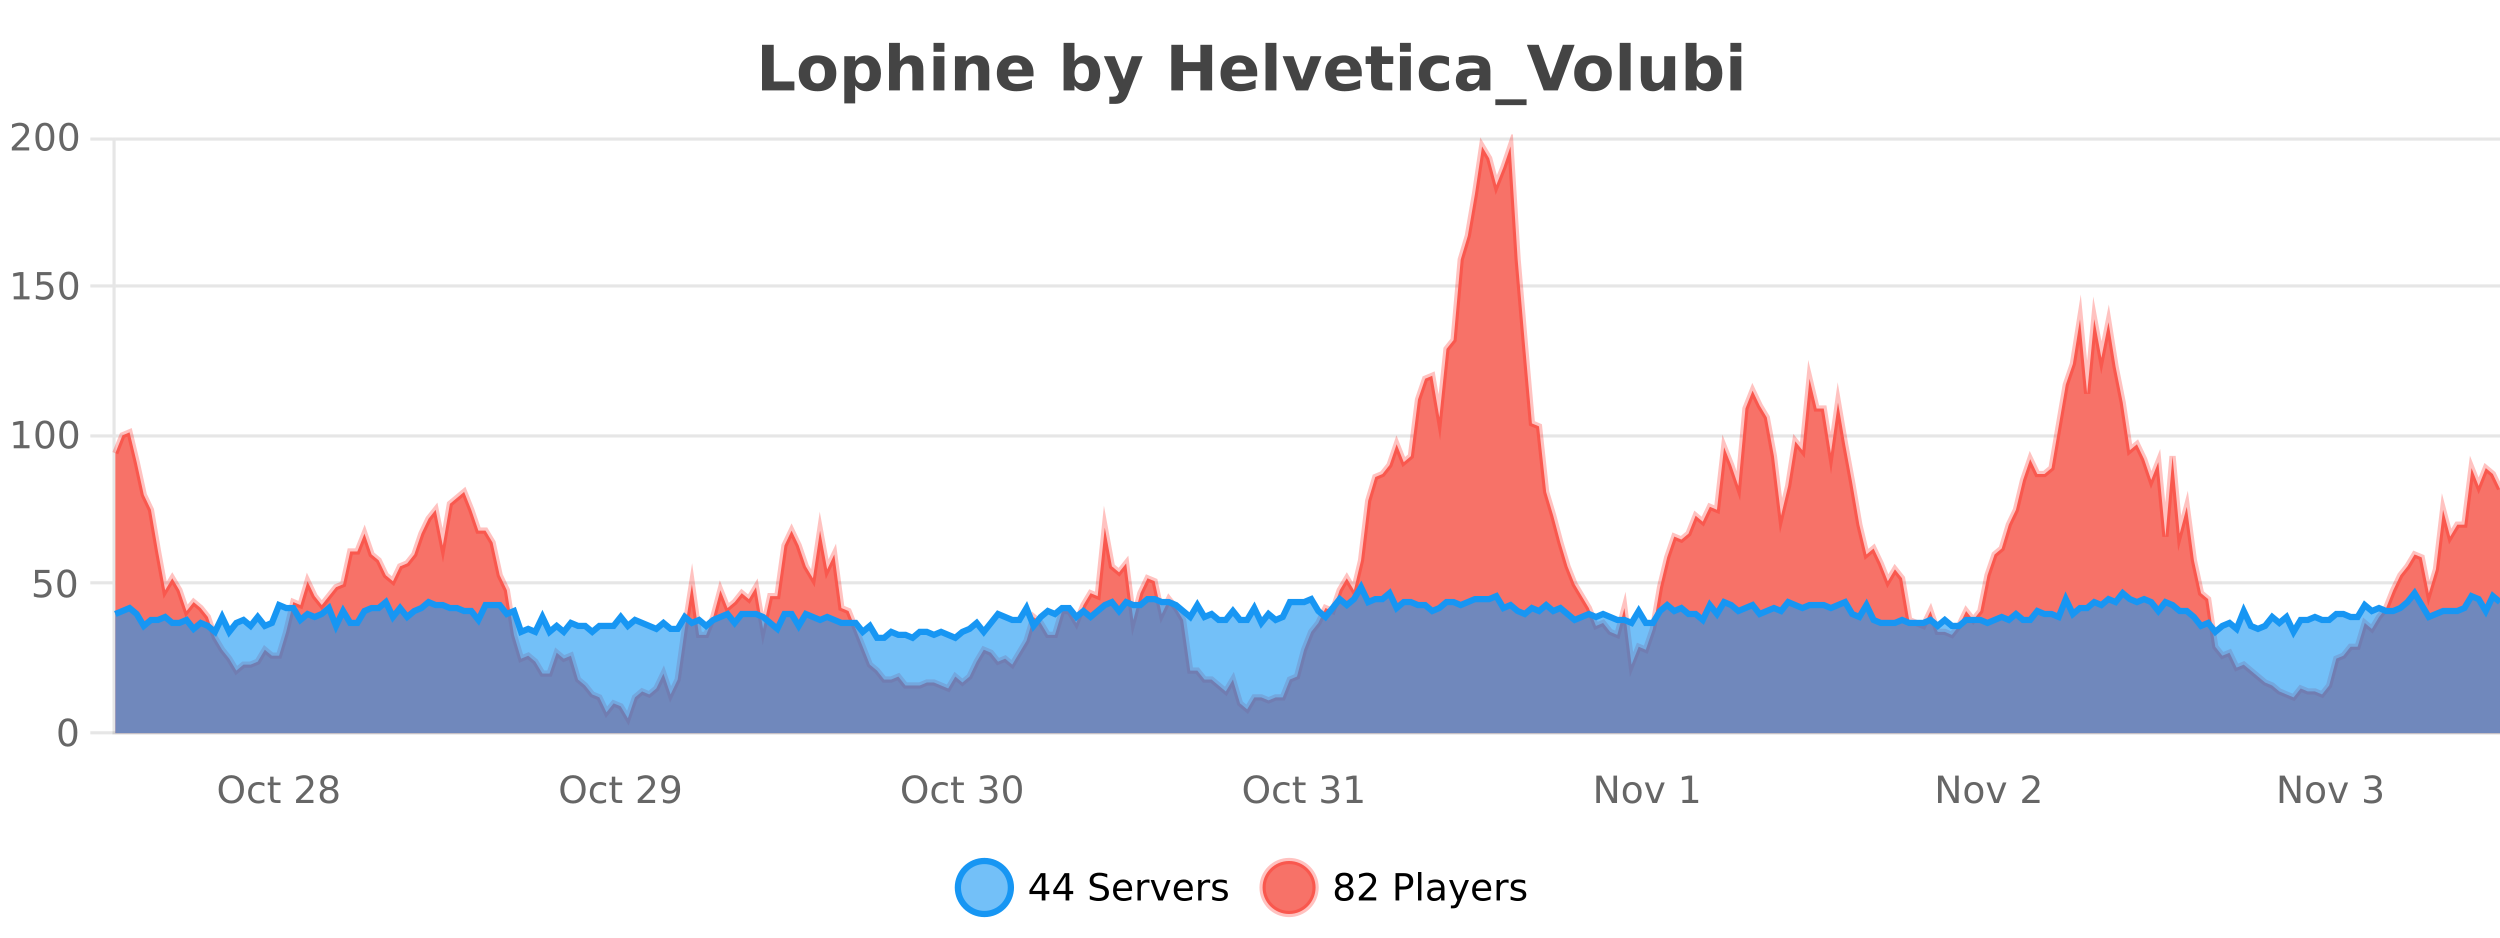
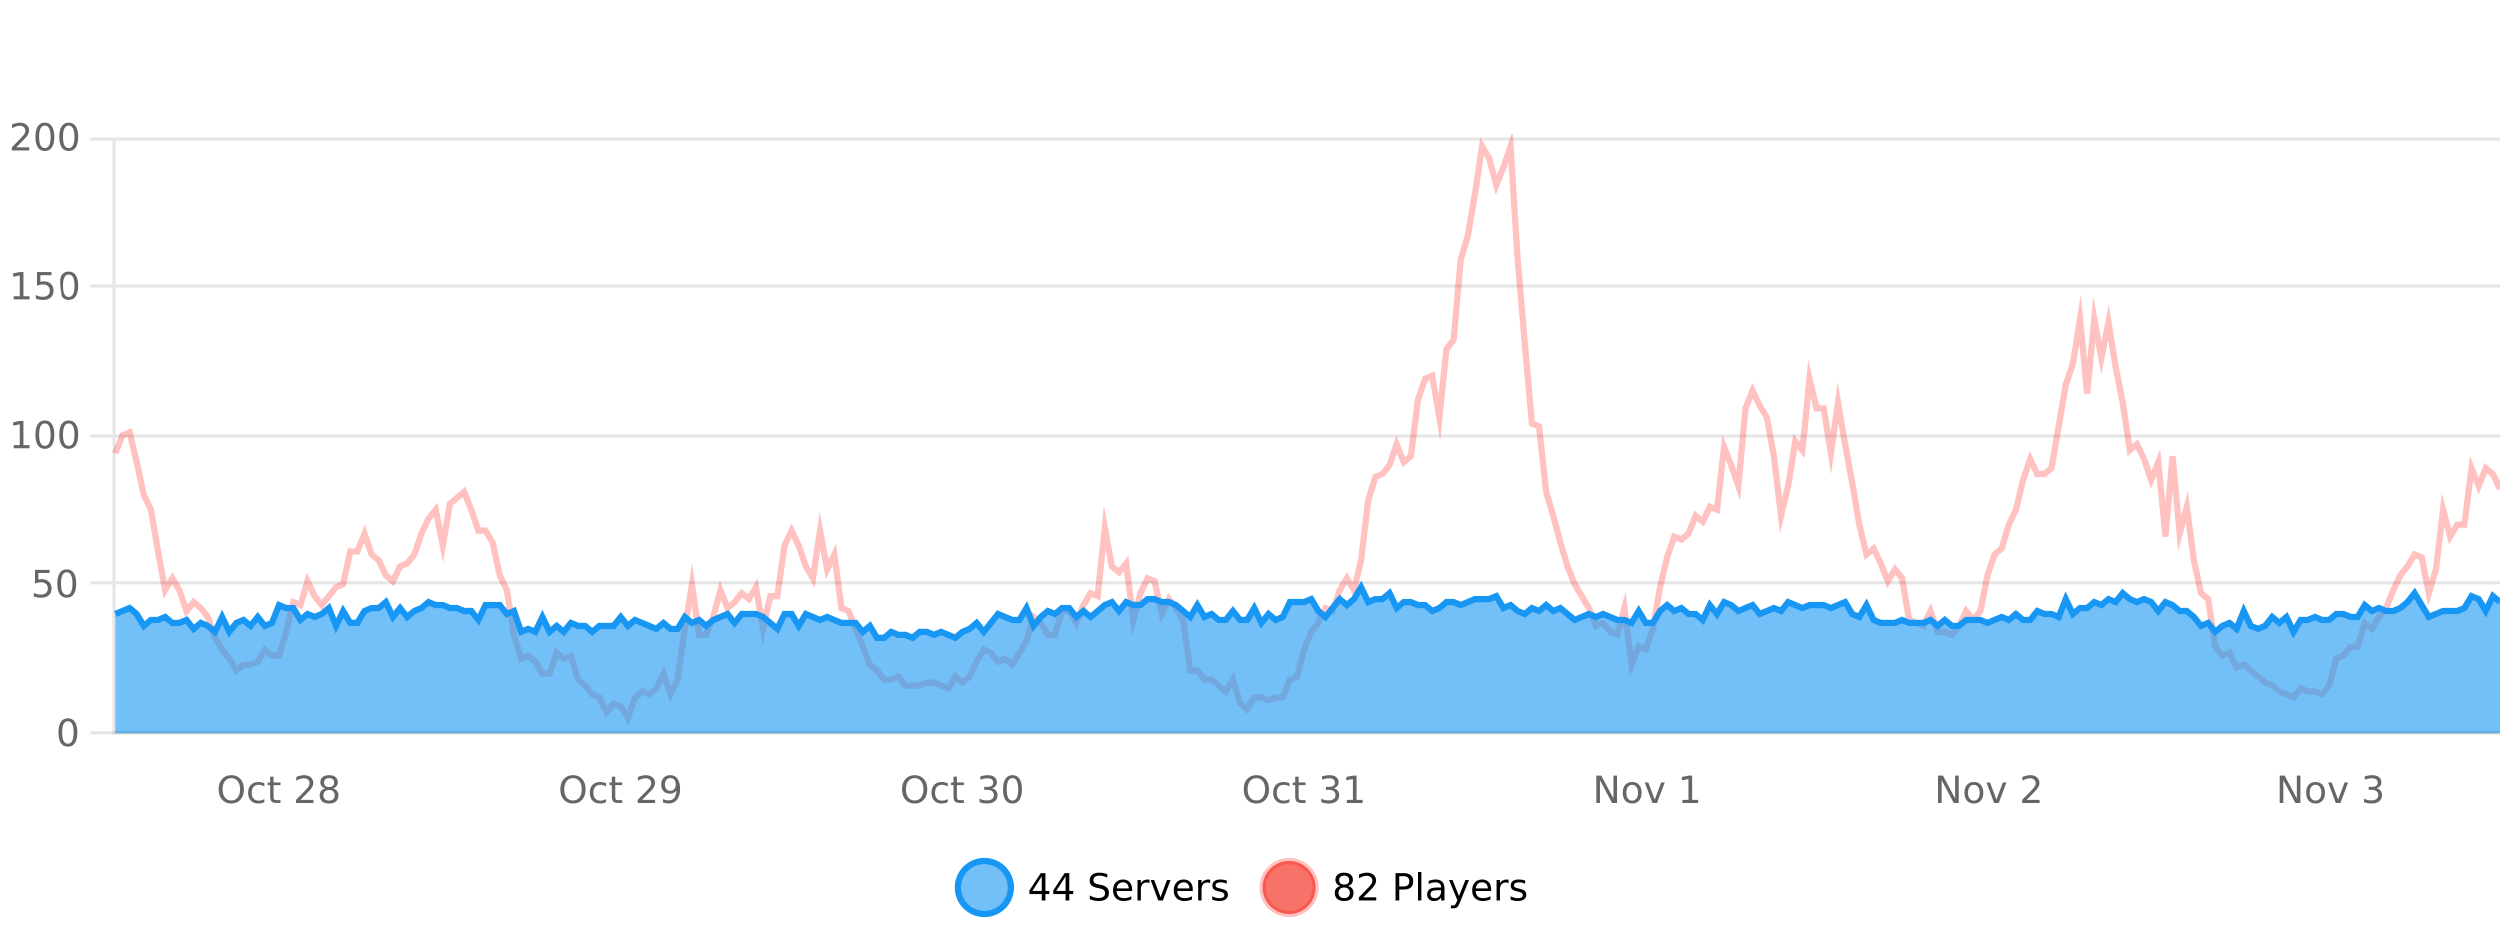
<svg xmlns="http://www.w3.org/2000/svg" width="800pt" height="300pt" viewBox="0 0 800 300" version="1.1">
  <defs>
    <clipPath id="clip1">
      <path d="M 278 263 L 352 263 L 352 300 L 278 300 Z M 278 263 " />
    </clipPath>
    <clipPath id="clip2">
      <path d="M 375 263 L 450 263 L 450 300 L 375 300 Z M 375 263 " />
    </clipPath>
    <clipPath id="clip3">
-       <path d="M 36.906 46 L 800 46 L 800 234.602 L 36.906 234.602 Z M 36.906 46 " />
-     </clipPath>
+       </clipPath>
    <clipPath id="clip4">
      <path d="M 35.906 43 L 800 43 L 800 235.602 L 35.906 235.602 Z M 35.906 43 " />
    </clipPath>
    <clipPath id="clip5">
      <path d="M 36.906 187 L 800 187 L 800 234.602 L 36.906 234.602 Z M 36.906 187 " />
    </clipPath>
    <clipPath id="clip6">
      <path d="M 35.906 159 L 800 159 L 800 233 L 35.906 233 Z M 35.906 159 " />
    </clipPath>
  </defs>
  <g id="surface1484446">
    <rect x="0" y="0" width="800" height="300" style="fill:rgb(100%,100%,100%);fill-opacity:1;stroke:none;" />
    <path style="fill:none;stroke-width:1;stroke-linecap:butt;stroke-linejoin:miter;stroke:rgb(0%,0%,0%);stroke-opacity:0.098;stroke-miterlimit:10;" d="M 37 234.5 L 800 234.5 " />
    <path style="fill:none;stroke-width:1;stroke-linecap:butt;stroke-linejoin:miter;stroke:rgb(0%,0%,0%);stroke-opacity:0.098;stroke-miterlimit:10;" d="M 28.906 234.5 L 36 234.5 " />
    <path style="fill:none;stroke-width:1;stroke-linecap:butt;stroke-linejoin:miter;stroke:rgb(0%,0%,0%);stroke-opacity:0.098;stroke-miterlimit:10;" d="M 37 186.5 L 800 186.5 " />
    <path style="fill:none;stroke-width:1;stroke-linecap:butt;stroke-linejoin:miter;stroke:rgb(0%,0%,0%);stroke-opacity:0.098;stroke-miterlimit:10;" d="M 28.906 186.5 L 36 186.5 " />
    <path style="fill:none;stroke-width:1;stroke-linecap:butt;stroke-linejoin:miter;stroke:rgb(0%,0%,0%);stroke-opacity:0.098;stroke-miterlimit:10;" d="M 37 139.5 L 800 139.5 " />
    <path style="fill:none;stroke-width:1;stroke-linecap:butt;stroke-linejoin:miter;stroke:rgb(0%,0%,0%);stroke-opacity:0.098;stroke-miterlimit:10;" d="M 28.906 139.5 L 36 139.5 " />
    <path style="fill:none;stroke-width:1;stroke-linecap:butt;stroke-linejoin:miter;stroke:rgb(0%,0%,0%);stroke-opacity:0.098;stroke-miterlimit:10;" d="M 37 91.5 L 800 91.5 " />
    <path style="fill:none;stroke-width:1;stroke-linecap:butt;stroke-linejoin:miter;stroke:rgb(0%,0%,0%);stroke-opacity:0.098;stroke-miterlimit:10;" d="M 28.906 91.5 L 36 91.5 " />
    <path style="fill:none;stroke-width:1;stroke-linecap:butt;stroke-linejoin:miter;stroke:rgb(0%,0%,0%);stroke-opacity:0.098;stroke-miterlimit:10;" d="M 37 44.5 L 800 44.5 " />
    <path style="fill:none;stroke-width:1;stroke-linecap:butt;stroke-linejoin:miter;stroke:rgb(0%,0%,0%);stroke-opacity:0.098;stroke-miterlimit:10;" d="M 28.906 44.5 L 36 44.5 " />
    <path style=" stroke:none;fill-rule:nonzero;fill:rgb(9.02%,58.824%,95.294%);fill-opacity:0.6;" d="M 323.488 284 C 323.488 288.688 319.688 292.484 315.004 292.484 C 310.316 292.484 306.52 288.688 306.52 284 C 306.52 279.312 310.316 275.516 315.004 275.516 C 319.688 275.516 323.488 279.312 323.488 284 Z M 323.488 284 " />
    <g clip-path="url(#clip1)" clip-rule="nonzero">
      <path style="fill:none;stroke-width:2;stroke-linecap:butt;stroke-linejoin:miter;stroke:rgb(9.02%,58.824%,95.294%);stroke-opacity:1;stroke-miterlimit:10;" d="M 323.488 284 C 323.488 288.688 319.688 292.484 315.004 292.484 C 310.316 292.484 306.52 288.688 306.52 284 C 306.52 279.312 310.316 275.516 315.004 275.516 C 319.688 275.516 323.488 279.312 323.488 284 Z M 323.488 284 " />
    </g>
    <path style=" stroke:none;fill-rule:nonzero;fill:rgb(0%,0%,0%);fill-opacity:1;" d="M 333.352 280.438 L 330.367 285.109 L 333.352 285.109 Z M 333.039 279.406 L 334.539 279.406 L 334.539 285.109 L 335.789 285.109 L 335.789 286.094 L 334.539 286.094 L 334.539 288.156 L 333.352 288.156 L 333.352 286.094 L 329.414 286.094 L 329.414 284.953 Z M 340.984 280.438 L 338 285.109 L 340.984 285.109 Z M 340.672 279.406 L 342.172 279.406 L 342.172 285.109 L 343.422 285.109 L 343.422 286.094 L 342.172 286.094 L 342.172 288.156 L 340.984 288.156 L 340.984 286.094 L 337.047 286.094 L 337.047 284.953 Z M 354.324 279.688 L 354.324 280.844 C 353.875 280.637 353.449 280.48 353.043 280.375 C 352.645 280.262 352.266 280.203 351.902 280.203 C 351.254 280.203 350.754 280.328 350.402 280.578 C 350.059 280.828 349.887 281.188 349.887 281.656 C 349.887 282.043 350 282.336 350.23 282.531 C 350.457 282.73 350.902 282.887 351.559 283 L 352.262 283.156 C 353.145 283.324 353.797 283.621 354.215 284.047 C 354.641 284.465 354.855 285.027 354.855 285.734 C 354.855 286.59 354.566 287.234 353.996 287.672 C 353.434 288.109 352.598 288.328 351.496 288.328 C 351.09 288.328 350.652 288.281 350.184 288.188 C 349.715 288.094 349.23 287.953 348.73 287.766 L 348.73 286.547 C 349.207 286.82 349.676 287.023 350.137 287.156 C 350.605 287.293 351.059 287.359 351.496 287.359 C 352.172 287.359 352.691 287.23 353.059 286.969 C 353.434 286.699 353.621 286.32 353.621 285.828 C 353.621 285.402 353.484 285.07 353.215 284.828 C 352.953 284.578 352.52 284.398 351.918 284.281 L 351.199 284.141 C 350.312 283.965 349.672 283.688 349.277 283.312 C 348.891 282.938 348.699 282.418 348.699 281.75 C 348.699 280.969 348.969 280.359 349.512 279.922 C 350.051 279.477 350.801 279.25 351.762 279.25 C 352.176 279.25 352.594 279.289 353.012 279.359 C 353.438 279.434 353.875 279.543 354.324 279.688 Z M 362.27 284.609 L 362.27 285.125 L 357.301 285.125 C 357.352 285.875 357.574 286.445 357.973 286.828 C 358.379 287.215 358.934 287.406 359.645 287.406 C 360.059 287.406 360.461 287.359 360.848 287.266 C 361.242 287.164 361.633 287.008 362.02 286.797 L 362.02 287.828 C 361.621 287.984 361.223 288.105 360.816 288.188 C 360.41 288.281 359.996 288.328 359.582 288.328 C 358.539 288.328 357.711 288.027 357.098 287.422 C 356.48 286.809 356.176 285.98 356.176 284.938 C 356.176 283.867 356.465 283.016 357.051 282.391 C 357.633 281.758 358.414 281.438 359.395 281.438 C 360.277 281.438 360.977 281.727 361.488 282.297 C 362.008 282.859 362.27 283.633 362.27 284.609 Z M 361.191 284.281 C 361.18 283.699 361.012 283.23 360.691 282.875 C 360.367 282.523 359.941 282.344 359.41 282.344 C 358.805 282.344 358.32 282.516 357.957 282.859 C 357.602 283.203 357.398 283.684 357.348 284.297 Z M 367.84 282.594 C 367.715 282.531 367.578 282.484 367.434 282.453 C 367.297 282.414 367.141 282.391 366.965 282.391 C 366.359 282.391 365.891 282.59 365.559 282.984 C 365.234 283.383 365.074 283.953 365.074 284.703 L 365.074 288.156 L 363.996 288.156 L 363.996 281.594 L 365.074 281.594 L 365.074 282.609 C 365.301 282.215 365.598 281.922 365.965 281.734 C 366.328 281.539 366.77 281.438 367.293 281.438 C 367.363 281.438 367.441 281.445 367.527 281.453 C 367.621 281.465 367.719 281.48 367.824 281.5 Z M 368.195 281.594 L 369.336 281.594 L 371.383 287.094 L 373.445 281.594 L 374.586 281.594 L 372.117 288.156 L 370.648 288.156 Z M 381.688 284.609 L 381.688 285.125 L 376.719 285.125 C 376.77 285.875 376.992 286.445 377.391 286.828 C 377.797 287.215 378.352 287.406 379.062 287.406 C 379.477 287.406 379.879 287.359 380.266 287.266 C 380.66 287.164 381.051 287.008 381.438 286.797 L 381.438 287.828 C 381.039 287.984 380.641 288.105 380.234 288.188 C 379.828 288.281 379.414 288.328 379 288.328 C 377.957 288.328 377.129 288.027 376.516 287.422 C 375.898 286.809 375.594 285.98 375.594 284.938 C 375.594 283.867 375.883 283.016 376.469 282.391 C 377.051 281.758 377.832 281.438 378.812 281.438 C 379.695 281.438 380.395 281.727 380.906 282.297 C 381.426 282.859 381.688 283.633 381.688 284.609 Z M 380.609 284.281 C 380.598 283.699 380.43 283.23 380.109 282.875 C 379.785 282.523 379.359 282.344 378.828 282.344 C 378.223 282.344 377.738 282.516 377.375 282.859 C 377.02 283.203 376.816 283.684 376.766 284.297 Z M 387.258 282.594 C 387.133 282.531 386.996 282.484 386.852 282.453 C 386.715 282.414 386.559 282.391 386.383 282.391 C 385.777 282.391 385.309 282.59 384.977 282.984 C 384.652 283.383 384.492 283.953 384.492 284.703 L 384.492 288.156 L 383.414 288.156 L 383.414 281.594 L 384.492 281.594 L 384.492 282.609 C 384.719 282.215 385.016 281.922 385.383 281.734 C 385.746 281.539 386.188 281.438 386.711 281.438 C 386.781 281.438 386.859 281.445 386.945 281.453 C 387.039 281.465 387.137 281.48 387.242 281.5 Z M 392.566 281.781 L 392.566 282.812 C 392.262 282.656 391.945 282.543 391.613 282.469 C 391.289 282.387 390.949 282.344 390.598 282.344 C 390.066 282.344 389.664 282.43 389.395 282.594 C 389.121 282.75 388.988 282.996 388.988 283.328 C 388.988 283.578 389.082 283.777 389.27 283.922 C 389.465 284.059 389.855 284.188 390.441 284.312 L 390.801 284.406 C 391.57 284.562 392.117 284.793 392.441 285.094 C 392.762 285.398 392.926 285.812 392.926 286.344 C 392.926 286.961 392.68 287.445 392.191 287.797 C 391.711 288.152 391.051 288.328 390.207 288.328 C 389.852 288.328 389.48 288.289 389.098 288.219 C 388.723 288.156 388.324 288.059 387.91 287.922 L 387.91 286.797 C 388.305 287.008 388.695 287.164 389.082 287.266 C 389.465 287.371 389.852 287.422 390.238 287.422 C 390.738 287.422 391.121 287.34 391.395 287.172 C 391.676 286.996 391.816 286.746 391.816 286.422 C 391.816 286.133 391.715 285.906 391.52 285.75 C 391.32 285.594 390.887 285.445 390.223 285.297 L 389.848 285.219 C 389.18 285.074 388.695 284.855 388.395 284.562 C 388.102 284.273 387.957 283.875 387.957 283.375 C 387.957 282.75 388.176 282.273 388.613 281.938 C 389.051 281.605 389.668 281.438 390.473 281.438 C 390.867 281.438 391.242 281.469 391.598 281.531 C 391.949 281.586 392.273 281.668 392.566 281.781 Z M 325.004 277.016 " />
    <path style=" stroke:none;fill-rule:nonzero;fill:rgb(96.863%,44.706%,40.784%);fill-opacity:1;" d="M 420.988 284 C 420.988 288.688 417.191 292.484 412.504 292.484 C 407.82 292.484 404.02 288.688 404.02 284 C 404.02 279.312 407.82 275.516 412.504 275.516 C 417.191 275.516 420.988 279.312 420.988 284 Z M 420.988 284 " />
    <g clip-path="url(#clip2)" clip-rule="nonzero">
      <path style="fill:none;stroke-width:2;stroke-linecap:butt;stroke-linejoin:miter;stroke:rgb(100%,4.706%,0%);stroke-opacity:0.247;stroke-miterlimit:10;" d="M 420.988 284 C 420.988 288.688 417.191 292.484 412.504 292.484 C 407.82 292.484 404.02 288.688 404.02 284 C 404.02 279.312 407.82 275.516 412.504 275.516 C 417.191 275.516 420.988 279.312 420.988 284 Z M 420.988 284 " />
    </g>
    <path style=" stroke:none;fill-rule:nonzero;fill:rgb(0%,0%,0%);fill-opacity:1;" d="M 430.133 284 C 429.57 284 429.125 284.152 428.805 284.453 C 428.48 284.758 428.32 285.168 428.32 285.688 C 428.32 286.219 428.48 286.637 428.805 286.938 C 429.125 287.242 429.57 287.391 430.133 287.391 C 430.695 287.391 431.137 287.242 431.461 286.938 C 431.781 286.637 431.945 286.219 431.945 285.688 C 431.945 285.168 431.781 284.758 431.461 284.453 C 431.148 284.152 430.703 284 430.133 284 Z M 428.945 283.5 C 428.445 283.375 428.047 283.141 427.758 282.797 C 427.477 282.445 427.336 282.016 427.336 281.516 C 427.336 280.82 427.586 280.266 428.086 279.859 C 428.586 279.453 429.266 279.25 430.133 279.25 C 431.008 279.25 431.688 279.453 432.18 279.859 C 432.68 280.266 432.93 280.82 432.93 281.516 C 432.93 282.016 432.789 282.445 432.508 282.797 C 432.227 283.141 431.828 283.375 431.32 283.5 C 431.891 283.637 432.336 283.898 432.648 284.281 C 432.969 284.668 433.133 285.137 433.133 285.688 C 433.133 286.543 432.871 287.199 432.352 287.656 C 431.84 288.105 431.102 288.328 430.133 288.328 C 429.172 288.328 428.434 288.105 427.914 287.656 C 427.391 287.199 427.133 286.543 427.133 285.688 C 427.133 285.137 427.293 284.668 427.617 284.281 C 427.938 283.898 428.383 283.637 428.945 283.5 Z M 428.523 281.625 C 428.523 282.086 428.664 282.438 428.945 282.688 C 429.227 282.938 429.621 283.062 430.133 283.062 C 430.641 283.062 431.039 282.938 431.32 282.688 C 431.609 282.438 431.758 282.086 431.758 281.625 C 431.758 281.18 431.609 280.828 431.32 280.578 C 431.039 280.32 430.641 280.188 430.133 280.188 C 429.621 280.188 429.227 280.32 428.945 280.578 C 428.664 280.828 428.523 281.18 428.523 281.625 Z M 436.25 287.156 L 440.391 287.156 L 440.391 288.156 L 434.828 288.156 L 434.828 287.156 C 435.273 286.699 435.883 286.078 436.656 285.297 C 437.438 284.508 437.926 283.996 438.125 283.766 C 438.508 283.352 438.773 282.996 438.922 282.703 C 439.078 282.402 439.156 282.109 439.156 281.828 C 439.156 281.359 438.988 280.98 438.656 280.688 C 438.332 280.398 437.91 280.25 437.391 280.25 C 437.016 280.25 436.617 280.312 436.203 280.438 C 435.797 280.562 435.359 280.762 434.891 281.031 L 434.891 279.828 C 435.367 279.641 435.812 279.5 436.219 279.406 C 436.633 279.305 437.016 279.25 437.359 279.25 C 438.266 279.25 438.988 279.48 439.531 279.938 C 440.07 280.387 440.344 280.992 440.344 281.75 C 440.344 282.105 440.273 282.445 440.141 282.766 C 440.004 283.09 439.758 283.469 439.406 283.906 C 439.301 284.023 438.988 284.352 438.469 284.891 C 437.945 285.434 437.207 286.188 436.25 287.156 Z M 447.762 280.375 L 447.762 283.672 L 449.246 283.672 C 449.797 283.672 450.223 283.531 450.527 283.25 C 450.828 282.961 450.98 282.547 450.98 282.016 C 450.98 281.496 450.828 281.094 450.527 280.812 C 450.223 280.523 449.797 280.375 449.246 280.375 Z M 446.574 279.406 L 449.246 279.406 C 450.234 279.406 450.98 279.633 451.48 280.078 C 451.98 280.516 452.23 281.164 452.23 282.016 C 452.23 282.883 451.98 283.539 451.48 283.984 C 450.98 284.422 450.234 284.641 449.246 284.641 L 447.762 284.641 L 447.762 288.156 L 446.574 288.156 Z M 453.766 279.031 L 454.844 279.031 L 454.844 288.156 L 453.766 288.156 Z M 460.082 284.859 C 459.215 284.859 458.613 284.961 458.27 285.156 C 457.934 285.355 457.77 285.695 457.77 286.172 C 457.77 286.559 457.895 286.867 458.145 287.094 C 458.402 287.312 458.746 287.422 459.176 287.422 C 459.777 287.422 460.258 287.215 460.613 286.797 C 460.977 286.371 461.16 285.805 461.16 285.094 L 461.16 284.859 Z M 462.238 284.406 L 462.238 288.156 L 461.16 288.156 L 461.16 287.156 C 460.91 287.555 460.602 287.852 460.238 288.047 C 459.871 288.234 459.426 288.328 458.895 288.328 C 458.215 288.328 457.68 288.141 457.285 287.766 C 456.887 287.383 456.691 286.875 456.691 286.25 C 456.691 285.512 456.934 284.953 457.426 284.578 C 457.926 284.203 458.664 284.016 459.645 284.016 L 461.16 284.016 L 461.16 283.906 C 461.16 283.406 460.992 283.023 460.66 282.75 C 460.336 282.48 459.883 282.344 459.301 282.344 C 458.926 282.344 458.555 282.391 458.191 282.484 C 457.836 282.578 457.496 282.715 457.176 282.891 L 457.176 281.891 C 457.57 281.734 457.949 281.621 458.316 281.547 C 458.691 281.477 459.055 281.438 459.41 281.438 C 460.355 281.438 461.066 281.684 461.535 282.172 C 462.004 282.664 462.238 283.406 462.238 284.406 Z M 467.188 288.766 C 466.883 289.547 466.586 290.055 466.297 290.297 C 466.004 290.535 465.617 290.656 465.141 290.656 L 464.281 290.656 L 464.281 289.75 L 464.906 289.75 C 465.207 289.75 465.438 289.676 465.594 289.531 C 465.758 289.395 465.941 289.066 466.141 288.547 L 466.344 288.047 L 463.688 281.594 L 464.828 281.594 L 466.875 286.719 L 468.938 281.594 L 470.078 281.594 Z M 477.18 284.609 L 477.18 285.125 L 472.211 285.125 C 472.262 285.875 472.484 286.445 472.883 286.828 C 473.289 287.215 473.844 287.406 474.555 287.406 C 474.969 287.406 475.371 287.359 475.758 287.266 C 476.152 287.164 476.543 287.008 476.93 286.797 L 476.93 287.828 C 476.531 287.984 476.133 288.105 475.727 288.188 C 475.32 288.281 474.906 288.328 474.492 288.328 C 473.449 288.328 472.621 288.027 472.008 287.422 C 471.391 286.809 471.086 285.98 471.086 284.938 C 471.086 283.867 471.375 283.016 471.961 282.391 C 472.543 281.758 473.324 281.438 474.305 281.438 C 475.188 281.438 475.887 281.727 476.398 282.297 C 476.918 282.859 477.18 283.633 477.18 284.609 Z M 476.102 284.281 C 476.09 283.699 475.922 283.23 475.602 282.875 C 475.277 282.523 474.852 282.344 474.32 282.344 C 473.715 282.344 473.23 282.516 472.867 282.859 C 472.512 283.203 472.309 283.684 472.258 284.297 Z M 482.75 282.594 C 482.625 282.531 482.488 282.484 482.344 282.453 C 482.207 282.414 482.051 282.391 481.875 282.391 C 481.27 282.391 480.801 282.59 480.469 282.984 C 480.145 283.383 479.984 283.953 479.984 284.703 L 479.984 288.156 L 478.906 288.156 L 478.906 281.594 L 479.984 281.594 L 479.984 282.609 C 480.211 282.215 480.508 281.922 480.875 281.734 C 481.238 281.539 481.68 281.438 482.203 281.438 C 482.273 281.438 482.352 281.445 482.438 281.453 C 482.531 281.465 482.629 281.48 482.734 281.5 Z M 488.055 281.781 L 488.055 282.812 C 487.75 282.656 487.434 282.543 487.102 282.469 C 486.777 282.387 486.438 282.344 486.086 282.344 C 485.555 282.344 485.152 282.43 484.883 282.594 C 484.609 282.75 484.477 282.996 484.477 283.328 C 484.477 283.578 484.57 283.777 484.758 283.922 C 484.953 284.059 485.344 284.188 485.93 284.312 L 486.289 284.406 C 487.059 284.562 487.605 284.793 487.93 285.094 C 488.25 285.398 488.414 285.812 488.414 286.344 C 488.414 286.961 488.168 287.445 487.68 287.797 C 487.199 288.152 486.539 288.328 485.695 288.328 C 485.34 288.328 484.969 288.289 484.586 288.219 C 484.211 288.156 483.812 288.059 483.398 287.922 L 483.398 286.797 C 483.793 287.008 484.184 287.164 484.57 287.266 C 484.953 287.371 485.34 287.422 485.727 287.422 C 486.227 287.422 486.609 287.34 486.883 287.172 C 487.164 286.996 487.305 286.746 487.305 286.422 C 487.305 286.133 487.203 285.906 487.008 285.75 C 486.809 285.594 486.375 285.445 485.711 285.297 L 485.336 285.219 C 484.668 285.074 484.184 284.855 483.883 284.562 C 483.59 284.273 483.445 283.875 483.445 283.375 C 483.445 282.75 483.664 282.273 484.102 281.938 C 484.539 281.605 485.156 281.438 485.961 281.438 C 486.355 281.438 486.73 281.469 487.086 281.531 C 487.438 281.586 487.762 281.668 488.055 281.781 Z M 422.504 277.016 " />
-     <path style=" stroke:none;fill-rule:nonzero;fill:rgb(26.667%,26.667%,26.667%);fill-opacity:1;" d="M 243.844 14.344 L 247.594 14.344 L 247.594 26.078 L 254.203 26.078 L 254.203 28.922 L 243.844 28.922 Z M 261.633 20.219 C 260.852 20.219 260.258 20.5 259.852 21.062 C 259.445 21.617 259.242 22.418 259.242 23.469 C 259.242 24.512 259.445 25.312 259.852 25.875 C 260.258 26.43 260.852 26.703 261.633 26.703 C 262.391 26.703 262.969 26.43 263.367 25.875 C 263.773 25.312 263.977 24.512 263.977 23.469 C 263.977 22.418 263.773 21.617 263.367 21.062 C 262.969 20.5 262.391 20.219 261.633 20.219 Z M 261.633 17.719 C 263.508 17.719 264.969 18.23 266.023 19.25 C 267.086 20.262 267.617 21.668 267.617 23.469 C 267.617 25.262 267.086 26.668 266.023 27.688 C 264.969 28.699 263.508 29.203 261.633 29.203 C 259.734 29.203 258.258 28.699 257.195 27.688 C 256.133 26.668 255.602 25.262 255.602 23.469 C 255.602 21.668 256.133 20.262 257.195 19.25 C 258.258 18.23 259.734 17.719 261.633 17.719 Z M 273.656 27.344 L 273.656 33.078 L 270.172 33.078 L 270.172 17.984 L 273.656 17.984 L 273.656 19.578 C 274.145 18.945 274.68 18.477 275.266 18.172 C 275.848 17.871 276.52 17.719 277.281 17.719 C 278.633 17.719 279.742 18.258 280.609 19.328 C 281.473 20.402 281.906 21.781 281.906 23.469 C 281.906 25.148 281.473 26.523 280.609 27.594 C 279.742 28.668 278.633 29.203 277.281 29.203 C 276.52 29.203 275.848 29.051 275.266 28.75 C 274.68 28.449 274.145 27.98 273.656 27.344 Z M 275.984 20.266 C 275.234 20.266 274.656 20.543 274.25 21.094 C 273.852 21.637 273.656 22.43 273.656 23.469 C 273.656 24.5 273.852 25.293 274.25 25.844 C 274.656 26.398 275.234 26.672 275.984 26.672 C 276.734 26.672 277.305 26.402 277.703 25.859 C 278.098 25.309 278.297 24.512 278.297 23.469 C 278.297 22.43 278.098 21.637 277.703 21.094 C 277.305 20.543 276.734 20.266 275.984 20.266 Z M 295.473 22.266 L 295.473 28.922 L 291.957 28.922 L 291.957 23.844 C 291.957 22.887 291.934 22.23 291.895 21.875 C 291.852 21.512 291.777 21.246 291.676 21.078 C 291.539 20.852 291.352 20.672 291.113 20.547 C 290.883 20.422 290.617 20.359 290.316 20.359 C 289.586 20.359 289.012 20.641 288.598 21.203 C 288.18 21.766 287.973 22.547 287.973 23.547 L 287.973 28.922 L 284.488 28.922 L 284.488 13.719 L 287.973 13.719 L 287.973 19.578 C 288.504 18.945 289.066 18.477 289.66 18.172 C 290.254 17.871 290.902 17.719 291.613 17.719 C 292.883 17.719 293.84 18.109 294.488 18.891 C 295.145 19.664 295.473 20.789 295.473 22.266 Z M 298.727 17.984 L 302.211 17.984 L 302.211 28.922 L 298.727 28.922 Z M 298.727 13.719 L 302.211 13.719 L 302.211 16.578 L 298.727 16.578 Z M 316.566 22.266 L 316.566 28.922 L 313.051 28.922 L 313.051 23.828 C 313.051 22.883 313.027 22.23 312.988 21.875 C 312.945 21.512 312.871 21.246 312.77 21.078 C 312.633 20.852 312.445 20.672 312.207 20.547 C 311.977 20.422 311.711 20.359 311.41 20.359 C 310.68 20.359 310.105 20.641 309.691 21.203 C 309.273 21.766 309.066 22.547 309.066 23.547 L 309.066 28.922 L 305.582 28.922 L 305.582 17.984 L 309.066 17.984 L 309.066 19.578 C 309.598 18.945 310.16 18.477 310.754 18.172 C 311.348 17.871 311.996 17.719 312.707 17.719 C 313.977 17.719 314.934 18.109 315.582 18.891 C 316.238 19.664 316.566 20.789 316.566 22.266 Z M 330.727 23.422 L 330.727 24.422 L 322.555 24.422 C 322.637 25.246 322.934 25.859 323.445 26.266 C 323.953 26.672 324.664 26.875 325.57 26.875 C 326.309 26.875 327.062 26.766 327.836 26.547 C 328.605 26.328 329.398 26 330.211 25.562 L 330.211 28.25 C 329.387 28.562 328.559 28.797 327.727 28.953 C 326.902 29.117 326.078 29.203 325.258 29.203 C 323.277 29.203 321.734 28.703 320.633 27.703 C 319.539 26.695 318.992 25.281 318.992 23.469 C 318.992 21.68 319.527 20.273 320.602 19.25 C 321.684 18.23 323.168 17.719 325.055 17.719 C 326.773 17.719 328.148 18.242 329.18 19.281 C 330.211 20.312 330.727 21.695 330.727 23.422 Z M 327.133 22.266 C 327.133 21.602 326.938 21.062 326.555 20.656 C 326.168 20.25 325.664 20.047 325.039 20.047 C 324.359 20.047 323.809 20.242 323.383 20.625 C 322.965 21 322.703 21.547 322.602 22.266 Z M 346.16 26.672 C 346.91 26.672 347.48 26.402 347.879 25.859 C 348.273 25.309 348.473 24.512 348.473 23.469 C 348.473 22.43 348.273 21.637 347.879 21.094 C 347.48 20.543 346.91 20.266 346.16 20.266 C 345.41 20.266 344.832 20.543 344.426 21.094 C 344.027 21.637 343.832 22.43 343.832 23.469 C 343.832 24.5 344.027 25.293 344.426 25.844 C 344.832 26.398 345.41 26.672 346.16 26.672 Z M 343.832 19.578 C 344.32 18.945 344.855 18.477 345.441 18.172 C 346.023 17.871 346.695 17.719 347.457 17.719 C 348.809 17.719 349.918 18.258 350.785 19.328 C 351.648 20.402 352.082 21.781 352.082 23.469 C 352.082 25.148 351.648 26.523 350.785 27.594 C 349.918 28.668 348.809 29.203 347.457 29.203 C 346.695 29.203 346.023 29.051 345.441 28.75 C 344.855 28.449 344.32 27.98 343.832 27.344 L 343.832 28.922 L 340.348 28.922 L 340.348 13.719 L 343.832 13.719 Z M 353.227 17.984 L 356.711 17.984 L 359.664 25.406 L 362.164 17.984 L 365.648 17.984 L 361.055 29.953 C 360.594 31.172 360.055 32.02 359.43 32.5 C 358.812 32.988 358.008 33.234 357.008 33.234 L 354.977 33.234 L 354.977 30.938 L 356.07 30.938 C 356.664 30.938 357.094 30.844 357.367 30.656 C 357.637 30.469 357.844 30.129 357.992 29.641 L 358.102 29.344 Z M 374.82 14.344 L 378.57 14.344 L 378.57 19.891 L 384.117 19.891 L 384.117 14.344 L 387.883 14.344 L 387.883 28.922 L 384.117 28.922 L 384.117 22.734 L 378.57 22.734 L 378.57 28.922 L 374.82 28.922 Z M 402.309 23.422 L 402.309 24.422 L 394.137 24.422 C 394.219 25.246 394.516 25.859 395.027 26.266 C 395.535 26.672 396.246 26.875 397.152 26.875 C 397.891 26.875 398.645 26.766 399.418 26.547 C 400.188 26.328 400.98 26 401.793 25.562 L 401.793 28.25 C 400.969 28.562 400.141 28.797 399.309 28.953 C 398.484 29.117 397.66 29.203 396.84 29.203 C 394.859 29.203 393.316 28.703 392.215 27.703 C 391.121 26.695 390.574 25.281 390.574 23.469 C 390.574 21.68 391.109 20.273 392.184 19.25 C 393.266 18.23 394.75 17.719 396.637 17.719 C 398.355 17.719 399.73 18.242 400.762 19.281 C 401.793 20.312 402.309 21.695 402.309 23.422 Z M 398.715 22.266 C 398.715 21.602 398.52 21.062 398.137 20.656 C 397.75 20.25 397.246 20.047 396.621 20.047 C 395.941 20.047 395.391 20.242 394.965 20.625 C 394.547 21 394.285 21.547 394.184 22.266 Z M 404.969 13.719 L 408.453 13.719 L 408.453 28.922 L 404.969 28.922 Z M 410.43 17.984 L 413.93 17.984 L 416.664 25.547 L 419.367 17.984 L 422.883 17.984 L 418.57 28.922 L 414.727 28.922 Z M 435.766 23.422 L 435.766 24.422 L 427.594 24.422 C 427.676 25.246 427.973 25.859 428.484 26.266 C 428.992 26.672 429.703 26.875 430.609 26.875 C 431.348 26.875 432.102 26.766 432.875 26.547 C 433.645 26.328 434.438 26 435.25 25.562 L 435.25 28.25 C 434.426 28.562 433.598 28.797 432.766 28.953 C 431.941 29.117 431.117 29.203 430.297 29.203 C 428.316 29.203 426.773 28.703 425.672 27.703 C 424.578 26.695 424.031 25.281 424.031 23.469 C 424.031 21.68 424.566 20.273 425.641 19.25 C 426.723 18.23 428.207 17.719 430.094 17.719 C 431.812 17.719 433.188 18.242 434.219 19.281 C 435.25 20.312 435.766 21.695 435.766 23.422 Z M 432.172 22.266 C 432.172 21.602 431.977 21.062 431.594 20.656 C 431.207 20.25 430.703 20.047 430.078 20.047 C 429.398 20.047 428.848 20.242 428.422 20.625 C 428.004 21 427.742 21.547 427.641 22.266 Z M 442.234 14.875 L 442.234 17.984 L 445.844 17.984 L 445.844 20.484 L 442.234 20.484 L 442.234 25.125 C 442.234 25.637 442.332 25.98 442.531 26.156 C 442.738 26.336 443.141 26.422 443.734 26.422 L 445.531 26.422 L 445.531 28.922 L 442.531 28.922 C 441.156 28.922 440.176 28.637 439.594 28.062 C 439.02 27.48 438.734 26.5 438.734 25.125 L 438.734 20.484 L 437 20.484 L 437 17.984 L 438.734 17.984 L 438.734 14.875 Z M 447.984 17.984 L 451.469 17.984 L 451.469 28.922 L 447.984 28.922 Z M 447.984 13.719 L 451.469 13.719 L 451.469 16.578 L 447.984 16.578 Z M 463.668 18.328 L 463.668 21.172 C 463.199 20.852 462.723 20.609 462.246 20.453 C 461.766 20.297 461.266 20.219 460.746 20.219 C 459.777 20.219 459.016 20.508 458.465 21.078 C 457.922 21.641 457.652 22.438 457.652 23.469 C 457.652 24.492 457.922 25.289 458.465 25.859 C 459.016 26.422 459.777 26.703 460.746 26.703 C 461.297 26.703 461.816 26.625 462.309 26.469 C 462.797 26.305 463.25 26.059 463.668 25.734 L 463.668 28.594 C 463.125 28.805 462.574 28.953 462.012 29.047 C 461.449 29.148 460.879 29.203 460.309 29.203 C 458.34 29.203 456.797 28.699 455.684 27.688 C 454.566 26.68 454.012 25.273 454.012 23.469 C 454.012 21.656 454.566 20.246 455.684 19.234 C 456.797 18.227 458.34 17.719 460.309 17.719 C 460.879 17.719 461.441 17.773 461.996 17.875 C 462.559 17.969 463.113 18.121 463.668 18.328 Z M 471.586 24 C 470.855 24 470.309 24.125 469.945 24.375 C 469.578 24.617 469.398 24.98 469.398 25.469 C 469.398 25.906 469.543 26.25 469.836 26.5 C 470.137 26.75 470.547 26.875 471.07 26.875 C 471.727 26.875 472.277 26.641 472.727 26.172 C 473.184 25.703 473.414 25.117 473.414 24.406 L 473.414 24 Z M 476.93 22.688 L 476.93 28.922 L 473.414 28.922 L 473.414 27.297 C 472.945 27.965 472.414 28.449 471.82 28.75 C 471.234 29.051 470.523 29.203 469.68 29.203 C 468.555 29.203 467.637 28.875 466.93 28.219 C 466.219 27.555 465.867 26.695 465.867 25.641 C 465.867 24.359 466.305 23.422 467.18 22.828 C 468.062 22.227 469.453 21.922 471.352 21.922 L 473.414 21.922 L 473.414 21.641 C 473.414 21.09 473.195 20.688 472.758 20.438 C 472.32 20.18 471.637 20.047 470.711 20.047 C 469.961 20.047 469.262 20.125 468.617 20.281 C 467.969 20.43 467.371 20.648 466.82 20.938 L 466.82 18.281 C 467.57 18.094 468.32 17.953 469.07 17.859 C 469.828 17.766 470.59 17.719 471.352 17.719 C 473.32 17.719 474.742 18.109 475.617 18.891 C 476.492 19.664 476.93 20.93 476.93 22.688 Z M 488.504 31.781 L 488.504 33.641 L 478.504 33.641 L 478.504 31.781 Z M 488.598 14.344 L 492.379 14.344 L 496.254 25.109 L 500.113 14.344 L 503.879 14.344 L 498.488 28.922 L 494.004 28.922 Z M 509.781 20.219 C 509 20.219 508.406 20.5 508 21.062 C 507.594 21.617 507.391 22.418 507.391 23.469 C 507.391 24.512 507.594 25.312 508 25.875 C 508.406 26.43 509 26.703 509.781 26.703 C 510.539 26.703 511.117 26.43 511.516 25.875 C 511.922 25.312 512.125 24.512 512.125 23.469 C 512.125 22.418 511.922 21.617 511.516 21.062 C 511.117 20.5 510.539 20.219 509.781 20.219 Z M 509.781 17.719 C 511.656 17.719 513.117 18.23 514.172 19.25 C 515.234 20.262 515.766 21.668 515.766 23.469 C 515.766 25.262 515.234 26.668 514.172 27.688 C 513.117 28.699 511.656 29.203 509.781 29.203 C 507.883 29.203 506.406 28.699 505.344 27.688 C 504.281 26.668 503.75 25.262 503.75 23.469 C 503.75 21.668 504.281 20.262 505.344 19.25 C 506.406 18.23 507.883 17.719 509.781 17.719 Z M 518.316 13.719 L 521.801 13.719 L 521.801 28.922 L 518.316 28.922 Z M 525.047 24.656 L 525.047 17.984 L 528.562 17.984 L 528.562 19.078 C 528.562 19.672 528.555 20.418 528.547 21.312 C 528.547 22.211 528.547 22.805 528.547 23.094 C 528.547 23.98 528.566 24.617 528.609 25 C 528.66 25.387 528.738 25.668 528.844 25.844 C 528.988 26.074 529.176 26.25 529.406 26.375 C 529.633 26.5 529.898 26.562 530.203 26.562 C 530.93 26.562 531.504 26.281 531.922 25.719 C 532.336 25.156 532.547 24.383 532.547 23.391 L 532.547 17.984 L 536.047 17.984 L 536.047 28.922 L 532.547 28.922 L 532.547 27.344 C 532.016 27.98 531.453 28.449 530.859 28.75 C 530.273 29.051 529.629 29.203 528.922 29.203 C 527.66 29.203 526.695 28.82 526.031 28.047 C 525.375 27.266 525.047 26.137 525.047 24.656 Z M 545.223 26.672 C 545.973 26.672 546.543 26.402 546.941 25.859 C 547.336 25.309 547.535 24.512 547.535 23.469 C 547.535 22.43 547.336 21.637 546.941 21.094 C 546.543 20.543 545.973 20.266 545.223 20.266 C 544.473 20.266 543.895 20.543 543.488 21.094 C 543.09 21.637 542.895 22.43 542.895 23.469 C 542.895 24.5 543.09 25.293 543.488 25.844 C 543.895 26.398 544.473 26.672 545.223 26.672 Z M 542.895 19.578 C 543.383 18.945 543.918 18.477 544.504 18.172 C 545.086 17.871 545.758 17.719 546.52 17.719 C 547.871 17.719 548.98 18.258 549.848 19.328 C 550.711 20.402 551.145 21.781 551.145 23.469 C 551.145 25.148 550.711 26.523 549.848 27.594 C 548.98 28.668 547.871 29.203 546.52 29.203 C 545.758 29.203 545.086 29.051 544.504 28.75 C 543.918 28.449 543.383 27.98 542.895 27.344 L 542.895 28.922 L 539.41 28.922 L 539.41 13.719 L 542.895 13.719 Z M 553.727 17.984 L 557.211 17.984 L 557.211 28.922 L 553.727 28.922 Z M 553.727 13.719 L 557.211 13.719 L 557.211 16.578 L 553.727 16.578 Z M 242 10.359 " />
    <path style="fill:none;stroke-width:1;stroke-linecap:butt;stroke-linejoin:miter;stroke:rgb(0%,0%,0%);stroke-opacity:0.098;stroke-miterlimit:10;" d="M 36 234.5 L 801 234.5 " />
    <path style=" stroke:none;fill-rule:nonzero;fill:rgb(40%,40%,40%);fill-opacity:1;" d="M 74.031 249 C 73.164 249 72.477 249.324 71.969 249.969 C 71.469 250.605 71.219 251.48 71.219 252.594 C 71.219 253.688 71.469 254.559 71.969 255.203 C 72.477 255.84 73.164 256.156 74.031 256.156 C 74.883 256.156 75.562 255.84 76.062 255.203 C 76.57 254.559 76.828 253.688 76.828 252.594 C 76.828 251.48 76.57 250.605 76.062 249.969 C 75.562 249.324 74.883 249 74.031 249 Z M 74.031 248.047 C 75.25 248.047 76.223 248.461 76.953 249.281 C 77.691 250.105 78.062 251.211 78.062 252.594 C 78.062 253.969 77.691 255.07 76.953 255.891 C 76.223 256.715 75.25 257.125 74.031 257.125 C 72.801 257.125 71.816 256.715 71.078 255.891 C 70.336 255.07 69.969 253.969 69.969 252.594 C 69.969 251.211 70.336 250.105 71.078 249.281 C 71.816 248.461 72.801 248.047 74.031 248.047 Z M 84.602 250.641 L 84.602 251.656 C 84.289 251.48 83.98 251.352 83.68 251.266 C 83.375 251.184 83.07 251.141 82.758 251.141 C 82.047 251.141 81.5 251.367 81.117 251.812 C 80.73 252.25 80.539 252.871 80.539 253.672 C 80.539 254.477 80.73 255.102 81.117 255.547 C 81.5 255.984 82.047 256.203 82.758 256.203 C 83.07 256.203 83.375 256.164 83.68 256.078 C 83.98 255.996 84.289 255.871 84.602 255.703 L 84.602 256.703 C 84.297 256.84 83.984 256.945 83.664 257.016 C 83.34 257.086 82.996 257.125 82.633 257.125 C 81.641 257.125 80.855 256.82 80.273 256.203 C 79.688 255.578 79.398 254.734 79.398 253.672 C 79.398 252.609 79.688 251.773 80.273 251.156 C 80.867 250.543 81.68 250.234 82.711 250.234 C 83.031 250.234 83.352 250.273 83.664 250.344 C 83.984 250.406 84.297 250.508 84.602 250.641 Z M 87.543 248.531 L 87.543 250.391 L 89.762 250.391 L 89.762 251.234 L 87.543 251.234 L 87.543 254.797 C 87.543 255.328 87.613 255.672 87.762 255.828 C 87.906 255.977 88.203 256.047 88.652 256.047 L 89.762 256.047 L 89.762 256.953 L 88.652 256.953 C 87.816 256.953 87.238 256.797 86.918 256.484 C 86.605 256.172 86.449 255.609 86.449 254.797 L 86.449 251.234 L 85.668 251.234 L 85.668 250.391 L 86.449 250.391 L 86.449 248.531 Z M 96.156 255.953 L 100.297 255.953 L 100.297 256.953 L 94.734 256.953 L 94.734 255.953 C 95.18 255.496 95.789 254.875 96.562 254.094 C 97.344 253.305 97.832 252.793 98.031 252.562 C 98.414 252.148 98.68 251.793 98.828 251.5 C 98.984 251.199 99.062 250.906 99.062 250.625 C 99.062 250.156 98.895 249.777 98.562 249.484 C 98.238 249.195 97.816 249.047 97.297 249.047 C 96.922 249.047 96.523 249.109 96.109 249.234 C 95.703 249.359 95.266 249.559 94.797 249.828 L 94.797 248.625 C 95.273 248.438 95.719 248.297 96.125 248.203 C 96.539 248.102 96.922 248.047 97.266 248.047 C 98.172 248.047 98.895 248.277 99.438 248.734 C 99.977 249.184 100.25 249.789 100.25 250.547 C 100.25 250.902 100.18 251.242 100.047 251.562 C 99.91 251.887 99.664 252.266 99.312 252.703 C 99.207 252.82 98.895 253.148 98.375 253.688 C 97.852 254.23 97.113 254.984 96.156 255.953 Z M 105.305 252.797 C 104.742 252.797 104.297 252.949 103.977 253.25 C 103.652 253.555 103.492 253.965 103.492 254.484 C 103.492 255.016 103.652 255.434 103.977 255.734 C 104.297 256.039 104.742 256.188 105.305 256.188 C 105.867 256.188 106.309 256.039 106.633 255.734 C 106.953 255.434 107.117 255.016 107.117 254.484 C 107.117 253.965 106.953 253.555 106.633 253.25 C 106.32 252.949 105.875 252.797 105.305 252.797 Z M 104.117 252.297 C 103.617 252.172 103.219 251.938 102.93 251.594 C 102.648 251.242 102.508 250.812 102.508 250.312 C 102.508 249.617 102.758 249.062 103.258 248.656 C 103.758 248.25 104.438 248.047 105.305 248.047 C 106.18 248.047 106.859 248.25 107.352 248.656 C 107.852 249.062 108.102 249.617 108.102 250.312 C 108.102 250.812 107.961 251.242 107.68 251.594 C 107.398 251.938 107 252.172 106.492 252.297 C 107.062 252.434 107.508 252.695 107.82 253.078 C 108.141 253.465 108.305 253.934 108.305 254.484 C 108.305 255.34 108.043 255.996 107.523 256.453 C 107.012 256.902 106.273 257.125 105.305 257.125 C 104.344 257.125 103.605 256.902 103.086 256.453 C 102.562 255.996 102.305 255.34 102.305 254.484 C 102.305 253.934 102.465 253.465 102.789 253.078 C 103.109 252.695 103.555 252.434 104.117 252.297 Z M 103.695 250.422 C 103.695 250.883 103.836 251.234 104.117 251.484 C 104.398 251.734 104.793 251.859 105.305 251.859 C 105.812 251.859 106.211 251.734 106.492 251.484 C 106.781 251.234 106.93 250.883 106.93 250.422 C 106.93 249.977 106.781 249.625 106.492 249.375 C 106.211 249.117 105.812 248.984 105.305 248.984 C 104.793 248.984 104.398 249.117 104.117 249.375 C 103.836 249.625 103.695 249.977 103.695 250.422 Z M 69.297 245.816 " />
    <path style=" stroke:none;fill-rule:nonzero;fill:rgb(40%,40%,40%);fill-opacity:1;" d="M 183.371 249 C 182.504 249 181.816 249.324 181.309 249.969 C 180.809 250.605 180.559 251.48 180.559 252.594 C 180.559 253.688 180.809 254.559 181.309 255.203 C 181.816 255.84 182.504 256.156 183.371 256.156 C 184.223 256.156 184.902 255.84 185.402 255.203 C 185.91 254.559 186.168 253.688 186.168 252.594 C 186.168 251.48 185.91 250.605 185.402 249.969 C 184.902 249.324 184.223 249 183.371 249 Z M 183.371 248.047 C 184.59 248.047 185.562 248.461 186.293 249.281 C 187.031 250.105 187.402 251.211 187.402 252.594 C 187.402 253.969 187.031 255.07 186.293 255.891 C 185.562 256.715 184.59 257.125 183.371 257.125 C 182.141 257.125 181.156 256.715 180.418 255.891 C 179.676 255.07 179.309 253.969 179.309 252.594 C 179.309 251.211 179.676 250.105 180.418 249.281 C 181.156 248.461 182.141 248.047 183.371 248.047 Z M 193.941 250.641 L 193.941 251.656 C 193.629 251.48 193.32 251.352 193.02 251.266 C 192.715 251.184 192.41 251.141 192.098 251.141 C 191.387 251.141 190.84 251.367 190.457 251.812 C 190.07 252.25 189.879 252.871 189.879 253.672 C 189.879 254.477 190.07 255.102 190.457 255.547 C 190.84 255.984 191.387 256.203 192.098 256.203 C 192.41 256.203 192.715 256.164 193.02 256.078 C 193.32 255.996 193.629 255.871 193.941 255.703 L 193.941 256.703 C 193.637 256.84 193.324 256.945 193.004 257.016 C 192.68 257.086 192.336 257.125 191.973 257.125 C 190.98 257.125 190.195 256.82 189.613 256.203 C 189.027 255.578 188.738 254.734 188.738 253.672 C 188.738 252.609 189.027 251.773 189.613 251.156 C 190.207 250.543 191.02 250.234 192.051 250.234 C 192.371 250.234 192.691 250.273 193.004 250.344 C 193.324 250.406 193.637 250.508 193.941 250.641 Z M 196.883 248.531 L 196.883 250.391 L 199.102 250.391 L 199.102 251.234 L 196.883 251.234 L 196.883 254.797 C 196.883 255.328 196.953 255.672 197.102 255.828 C 197.246 255.977 197.543 256.047 197.992 256.047 L 199.102 256.047 L 199.102 256.953 L 197.992 256.953 C 197.156 256.953 196.578 256.797 196.258 256.484 C 195.945 256.172 195.789 255.609 195.789 254.797 L 195.789 251.234 L 195.008 251.234 L 195.008 250.391 L 195.789 250.391 L 195.789 248.531 Z M 205.496 255.953 L 209.637 255.953 L 209.637 256.953 L 204.074 256.953 L 204.074 255.953 C 204.52 255.496 205.129 254.875 205.902 254.094 C 206.684 253.305 207.172 252.793 207.371 252.562 C 207.754 252.148 208.02 251.793 208.168 251.5 C 208.324 251.199 208.402 250.906 208.402 250.625 C 208.402 250.156 208.234 249.777 207.902 249.484 C 207.578 249.195 207.156 249.047 206.637 249.047 C 206.262 249.047 205.863 249.109 205.449 249.234 C 205.043 249.359 204.605 249.559 204.137 249.828 L 204.137 248.625 C 204.613 248.438 205.059 248.297 205.465 248.203 C 205.879 248.102 206.262 248.047 206.605 248.047 C 207.512 248.047 208.234 248.277 208.777 248.734 C 209.316 249.184 209.59 249.789 209.59 250.547 C 209.59 250.902 209.52 251.242 209.387 251.562 C 209.25 251.887 209.004 252.266 208.652 252.703 C 208.547 252.82 208.234 253.148 207.715 253.688 C 207.191 254.23 206.453 254.984 205.496 255.953 Z M 212.148 256.766 L 212.148 255.688 C 212.449 255.836 212.75 255.945 213.055 256.016 C 213.355 256.09 213.656 256.125 213.961 256.125 C 214.742 256.125 215.336 255.867 215.742 255.344 C 216.156 254.812 216.391 254.012 216.445 252.938 C 216.227 253.281 215.938 253.543 215.586 253.719 C 215.242 253.898 214.855 253.984 214.43 253.984 C 213.555 253.984 212.859 253.727 212.352 253.203 C 211.84 252.672 211.586 251.945 211.586 251.016 C 211.586 250.121 211.852 249.402 212.383 248.859 C 212.914 248.32 213.621 248.047 214.508 248.047 C 215.516 248.047 216.289 248.438 216.82 249.219 C 217.359 249.992 217.633 251.117 217.633 252.594 C 217.633 253.969 217.305 255.07 216.648 255.891 C 215.992 256.715 215.109 257.125 214.008 257.125 C 213.703 257.125 213.402 257.094 213.102 257.031 C 212.797 256.977 212.48 256.891 212.148 256.766 Z M 214.508 253.062 C 215.039 253.062 215.461 252.883 215.773 252.516 C 216.086 252.152 216.242 251.652 216.242 251.016 C 216.242 250.391 216.086 249.898 215.773 249.531 C 215.461 249.168 215.039 248.984 214.508 248.984 C 213.977 248.984 213.555 249.168 213.242 249.531 C 212.938 249.898 212.789 250.391 212.789 251.016 C 212.789 251.652 212.938 252.152 213.242 252.516 C 213.555 252.883 213.977 253.062 214.508 253.062 Z M 178.637 245.816 " />
    <path style=" stroke:none;fill-rule:nonzero;fill:rgb(40%,40%,40%);fill-opacity:1;" d="M 292.707 249 C 291.84 249 291.152 249.324 290.645 249.969 C 290.145 250.605 289.895 251.48 289.895 252.594 C 289.895 253.688 290.145 254.559 290.645 255.203 C 291.152 255.84 291.84 256.156 292.707 256.156 C 293.559 256.156 294.238 255.84 294.738 255.203 C 295.246 254.559 295.504 253.688 295.504 252.594 C 295.504 251.48 295.246 250.605 294.738 249.969 C 294.238 249.324 293.559 249 292.707 249 Z M 292.707 248.047 C 293.926 248.047 294.898 248.461 295.629 249.281 C 296.367 250.105 296.738 251.211 296.738 252.594 C 296.738 253.969 296.367 255.07 295.629 255.891 C 294.898 256.715 293.926 257.125 292.707 257.125 C 291.477 257.125 290.492 256.715 289.754 255.891 C 289.012 255.07 288.645 253.969 288.645 252.594 C 288.645 251.211 289.012 250.105 289.754 249.281 C 290.492 248.461 291.477 248.047 292.707 248.047 Z M 303.277 250.641 L 303.277 251.656 C 302.965 251.48 302.656 251.352 302.355 251.266 C 302.051 251.184 301.746 251.141 301.434 251.141 C 300.723 251.141 300.176 251.367 299.793 251.812 C 299.406 252.25 299.215 252.871 299.215 253.672 C 299.215 254.477 299.406 255.102 299.793 255.547 C 300.176 255.984 300.723 256.203 301.434 256.203 C 301.746 256.203 302.051 256.164 302.355 256.078 C 302.656 255.996 302.965 255.871 303.277 255.703 L 303.277 256.703 C 302.973 256.84 302.66 256.945 302.34 257.016 C 302.016 257.086 301.672 257.125 301.309 257.125 C 300.316 257.125 299.531 256.82 298.949 256.203 C 298.363 255.578 298.074 254.734 298.074 253.672 C 298.074 252.609 298.363 251.773 298.949 251.156 C 299.543 250.543 300.355 250.234 301.387 250.234 C 301.707 250.234 302.027 250.273 302.34 250.344 C 302.66 250.406 302.973 250.508 303.277 250.641 Z M 306.219 248.531 L 306.219 250.391 L 308.438 250.391 L 308.438 251.234 L 306.219 251.234 L 306.219 254.797 C 306.219 255.328 306.289 255.672 306.438 255.828 C 306.582 255.977 306.879 256.047 307.328 256.047 L 308.438 256.047 L 308.438 256.953 L 307.328 256.953 C 306.492 256.953 305.914 256.797 305.594 256.484 C 305.281 256.172 305.125 255.609 305.125 254.797 L 305.125 251.234 L 304.344 251.234 L 304.344 250.391 L 305.125 250.391 L 305.125 248.531 Z M 317.41 252.234 C 317.973 252.359 318.41 252.617 318.723 253 C 319.043 253.375 319.207 253.844 319.207 254.406 C 319.207 255.273 318.91 255.945 318.316 256.422 C 317.723 256.891 316.879 257.125 315.785 257.125 C 315.418 257.125 315.039 257.086 314.645 257.016 C 314.258 256.945 313.863 256.836 313.457 256.688 L 313.457 255.547 C 313.777 255.734 314.133 255.883 314.52 255.984 C 314.914 256.078 315.324 256.125 315.754 256.125 C 316.492 256.125 317.055 255.98 317.441 255.688 C 317.836 255.398 318.035 254.969 318.035 254.406 C 318.035 253.898 317.852 253.496 317.488 253.203 C 317.121 252.914 316.621 252.766 315.988 252.766 L 314.957 252.766 L 314.957 251.797 L 316.035 251.797 C 316.605 251.797 317.051 251.684 317.363 251.453 C 317.676 251.215 317.832 250.875 317.832 250.438 C 317.832 249.992 317.668 249.648 317.348 249.406 C 317.035 249.168 316.582 249.047 315.988 249.047 C 315.652 249.047 315.301 249.086 314.926 249.156 C 314.559 249.219 314.152 249.324 313.707 249.469 L 313.707 248.422 C 314.164 248.297 314.586 248.203 314.973 248.141 C 315.367 248.078 315.738 248.047 316.082 248.047 C 316.988 248.047 317.699 248.25 318.223 248.656 C 318.742 249.062 319.004 249.617 319.004 250.312 C 319.004 250.805 318.863 251.215 318.582 251.547 C 318.309 251.883 317.918 252.109 317.41 252.234 Z M 323.984 248.984 C 323.379 248.984 322.922 249.289 322.609 249.891 C 322.305 250.484 322.156 251.387 322.156 252.594 C 322.156 253.793 322.305 254.695 322.609 255.297 C 322.922 255.891 323.379 256.188 323.984 256.188 C 324.598 256.188 325.055 255.891 325.359 255.297 C 325.672 254.695 325.828 253.793 325.828 252.594 C 325.828 251.387 325.672 250.484 325.359 249.891 C 325.055 249.289 324.598 248.984 323.984 248.984 Z M 323.984 248.047 C 324.961 248.047 325.711 248.438 326.234 249.219 C 326.754 249.992 327.016 251.117 327.016 252.594 C 327.016 254.062 326.754 255.188 326.234 255.969 C 325.711 256.742 324.961 257.125 323.984 257.125 C 323.004 257.125 322.254 256.742 321.734 255.969 C 321.223 255.188 320.969 254.062 320.969 252.594 C 320.969 251.117 321.223 249.992 321.734 249.219 C 322.254 248.438 323.004 248.047 323.984 248.047 Z M 287.973 245.816 " />
    <path style=" stroke:none;fill-rule:nonzero;fill:rgb(40%,40%,40%);fill-opacity:1;" d="M 402.047 249 C 401.18 249 400.492 249.324 399.984 249.969 C 399.484 250.605 399.234 251.48 399.234 252.594 C 399.234 253.688 399.484 254.559 399.984 255.203 C 400.492 255.84 401.18 256.156 402.047 256.156 C 402.898 256.156 403.578 255.84 404.078 255.203 C 404.586 254.559 404.844 253.688 404.844 252.594 C 404.844 251.48 404.586 250.605 404.078 249.969 C 403.578 249.324 402.898 249 402.047 249 Z M 402.047 248.047 C 403.266 248.047 404.238 248.461 404.969 249.281 C 405.707 250.105 406.078 251.211 406.078 252.594 C 406.078 253.969 405.707 255.07 404.969 255.891 C 404.238 256.715 403.266 257.125 402.047 257.125 C 400.816 257.125 399.832 256.715 399.094 255.891 C 398.352 255.07 397.984 253.969 397.984 252.594 C 397.984 251.211 398.352 250.105 399.094 249.281 C 399.832 248.461 400.816 248.047 402.047 248.047 Z M 412.617 250.641 L 412.617 251.656 C 412.305 251.48 411.996 251.352 411.695 251.266 C 411.391 251.184 411.086 251.141 410.773 251.141 C 410.062 251.141 409.516 251.367 409.133 251.812 C 408.746 252.25 408.555 252.871 408.555 253.672 C 408.555 254.477 408.746 255.102 409.133 255.547 C 409.516 255.984 410.062 256.203 410.773 256.203 C 411.086 256.203 411.391 256.164 411.695 256.078 C 411.996 255.996 412.305 255.871 412.617 255.703 L 412.617 256.703 C 412.312 256.84 412 256.945 411.68 257.016 C 411.355 257.086 411.012 257.125 410.648 257.125 C 409.656 257.125 408.871 256.82 408.289 256.203 C 407.703 255.578 407.414 254.734 407.414 253.672 C 407.414 252.609 407.703 251.773 408.289 251.156 C 408.883 250.543 409.695 250.234 410.727 250.234 C 411.047 250.234 411.367 250.273 411.68 250.344 C 412 250.406 412.312 250.508 412.617 250.641 Z M 415.559 248.531 L 415.559 250.391 L 417.777 250.391 L 417.777 251.234 L 415.559 251.234 L 415.559 254.797 C 415.559 255.328 415.629 255.672 415.777 255.828 C 415.922 255.977 416.219 256.047 416.668 256.047 L 417.777 256.047 L 417.777 256.953 L 416.668 256.953 C 415.832 256.953 415.254 256.797 414.934 256.484 C 414.621 256.172 414.465 255.609 414.465 254.797 L 414.465 251.234 L 413.684 251.234 L 413.684 250.391 L 414.465 250.391 L 414.465 248.531 Z M 426.75 252.234 C 427.312 252.359 427.75 252.617 428.062 253 C 428.383 253.375 428.547 253.844 428.547 254.406 C 428.547 255.273 428.25 255.945 427.656 256.422 C 427.062 256.891 426.219 257.125 425.125 257.125 C 424.758 257.125 424.379 257.086 423.984 257.016 C 423.598 256.945 423.203 256.836 422.797 256.688 L 422.797 255.547 C 423.117 255.734 423.473 255.883 423.859 255.984 C 424.254 256.078 424.664 256.125 425.094 256.125 C 425.832 256.125 426.395 255.98 426.781 255.688 C 427.176 255.398 427.375 254.969 427.375 254.406 C 427.375 253.898 427.191 253.496 426.828 253.203 C 426.461 252.914 425.961 252.766 425.328 252.766 L 424.297 252.766 L 424.297 251.797 L 425.375 251.797 C 425.945 251.797 426.391 251.684 426.703 251.453 C 427.016 251.215 427.172 250.875 427.172 250.438 C 427.172 249.992 427.008 249.648 426.688 249.406 C 426.375 249.168 425.922 249.047 425.328 249.047 C 424.992 249.047 424.641 249.086 424.266 249.156 C 423.898 249.219 423.492 249.324 423.047 249.469 L 423.047 248.422 C 423.504 248.297 423.926 248.203 424.312 248.141 C 424.707 248.078 425.078 248.047 425.422 248.047 C 426.328 248.047 427.039 248.25 427.562 248.656 C 428.082 249.062 428.344 249.617 428.344 250.312 C 428.344 250.805 428.203 251.215 427.922 251.547 C 427.648 251.883 427.258 252.109 426.75 252.234 Z M 430.992 255.953 L 432.93 255.953 L 432.93 249.281 L 430.82 249.703 L 430.82 248.625 L 432.914 248.203 L 434.102 248.203 L 434.102 255.953 L 436.039 255.953 L 436.039 256.953 L 430.992 256.953 Z M 397.312 245.816 " />
    <path style=" stroke:none;fill-rule:nonzero;fill:rgb(40%,40%,40%);fill-opacity:1;" d="M 510.824 248.203 L 512.418 248.203 L 516.309 255.516 L 516.309 248.203 L 517.449 248.203 L 517.449 256.953 L 515.855 256.953 L 511.98 249.641 L 511.98 256.953 L 510.824 256.953 Z M 522.301 251.141 C 521.727 251.141 521.27 251.371 520.926 251.828 C 520.59 252.277 520.426 252.891 520.426 253.672 C 520.426 254.465 520.59 255.086 520.926 255.531 C 521.258 255.98 521.715 256.203 522.301 256.203 C 522.871 256.203 523.324 255.98 523.66 255.531 C 524.004 255.074 524.176 254.453 524.176 253.672 C 524.176 252.902 524.004 252.289 523.66 251.828 C 523.324 251.371 522.871 251.141 522.301 251.141 Z M 522.301 250.234 C 523.238 250.234 523.973 250.543 524.504 251.156 C 525.043 251.762 525.316 252.602 525.316 253.672 C 525.316 254.746 525.043 255.59 524.504 256.203 C 523.973 256.82 523.238 257.125 522.301 257.125 C 521.363 257.125 520.621 256.82 520.082 256.203 C 519.551 255.59 519.285 254.746 519.285 253.672 C 519.285 252.602 519.551 251.762 520.082 251.156 C 520.621 250.543 521.363 250.234 522.301 250.234 Z M 526.328 250.391 L 527.469 250.391 L 529.516 255.891 L 531.578 250.391 L 532.719 250.391 L 530.25 256.953 L 528.781 256.953 Z M 538.371 255.953 L 540.309 255.953 L 540.309 249.281 L 538.199 249.703 L 538.199 248.625 L 540.293 248.203 L 541.48 248.203 L 541.48 255.953 L 543.418 255.953 L 543.418 256.953 L 538.371 256.953 Z M 509.652 245.816 " />
    <path style=" stroke:none;fill-rule:nonzero;fill:rgb(40%,40%,40%);fill-opacity:1;" d="M 620.164 248.203 L 621.758 248.203 L 625.648 255.516 L 625.648 248.203 L 626.789 248.203 L 626.789 256.953 L 625.195 256.953 L 621.32 249.641 L 621.32 256.953 L 620.164 256.953 Z M 631.641 251.141 C 631.066 251.141 630.609 251.371 630.266 251.828 C 629.93 252.277 629.766 252.891 629.766 253.672 C 629.766 254.465 629.93 255.086 630.266 255.531 C 630.598 255.98 631.055 256.203 631.641 256.203 C 632.211 256.203 632.664 255.98 633 255.531 C 633.344 255.074 633.516 254.453 633.516 253.672 C 633.516 252.902 633.344 252.289 633 251.828 C 632.664 251.371 632.211 251.141 631.641 251.141 Z M 631.641 250.234 C 632.578 250.234 633.312 250.543 633.844 251.156 C 634.383 251.762 634.656 252.602 634.656 253.672 C 634.656 254.746 634.383 255.59 633.844 256.203 C 633.312 256.82 632.578 257.125 631.641 257.125 C 630.703 257.125 629.961 256.82 629.422 256.203 C 628.891 255.59 628.625 254.746 628.625 253.672 C 628.625 252.602 628.891 251.762 629.422 251.156 C 629.961 250.543 630.703 250.234 631.641 250.234 Z M 635.672 250.391 L 636.812 250.391 L 638.859 255.891 L 640.922 250.391 L 642.062 250.391 L 639.594 256.953 L 638.125 256.953 Z M 648.523 255.953 L 652.664 255.953 L 652.664 256.953 L 647.102 256.953 L 647.102 255.953 C 647.547 255.496 648.156 254.875 648.93 254.094 C 649.711 253.305 650.199 252.793 650.398 252.562 C 650.781 252.148 651.047 251.793 651.195 251.5 C 651.352 251.199 651.43 250.906 651.43 250.625 C 651.43 250.156 651.262 249.777 650.93 249.484 C 650.605 249.195 650.184 249.047 649.664 249.047 C 649.289 249.047 648.891 249.109 648.477 249.234 C 648.07 249.359 647.633 249.559 647.164 249.828 L 647.164 248.625 C 647.641 248.438 648.086 248.297 648.492 248.203 C 648.906 248.102 649.289 248.047 649.633 248.047 C 650.539 248.047 651.262 248.277 651.805 248.734 C 652.344 249.184 652.617 249.789 652.617 250.547 C 652.617 250.902 652.547 251.242 652.414 251.562 C 652.277 251.887 652.031 252.266 651.68 252.703 C 651.574 252.82 651.262 253.148 650.742 253.688 C 650.219 254.23 649.48 254.984 648.523 255.953 Z M 618.992 245.816 " />
    <path style=" stroke:none;fill-rule:nonzero;fill:rgb(40%,40%,40%);fill-opacity:1;" d="M 729.504 248.203 L 731.098 248.203 L 734.988 255.516 L 734.988 248.203 L 736.129 248.203 L 736.129 256.953 L 734.535 256.953 L 730.66 249.641 L 730.66 256.953 L 729.504 256.953 Z M 740.98 251.141 C 740.406 251.141 739.949 251.371 739.605 251.828 C 739.27 252.277 739.105 252.891 739.105 253.672 C 739.105 254.465 739.27 255.086 739.605 255.531 C 739.938 255.98 740.395 256.203 740.98 256.203 C 741.551 256.203 742.004 255.98 742.34 255.531 C 742.684 255.074 742.855 254.453 742.855 253.672 C 742.855 252.902 742.684 252.289 742.34 251.828 C 742.004 251.371 741.551 251.141 740.98 251.141 Z M 740.98 250.234 C 741.918 250.234 742.652 250.543 743.184 251.156 C 743.723 251.762 743.996 252.602 743.996 253.672 C 743.996 254.746 743.723 255.59 743.184 256.203 C 742.652 256.82 741.918 257.125 740.98 257.125 C 740.043 257.125 739.301 256.82 738.762 256.203 C 738.23 255.59 737.965 254.746 737.965 253.672 C 737.965 252.602 738.23 251.762 738.762 251.156 C 739.301 250.543 740.043 250.234 740.98 250.234 Z M 745.008 250.391 L 746.148 250.391 L 748.195 255.891 L 750.258 250.391 L 751.398 250.391 L 748.93 256.953 L 747.461 256.953 Z M 760.441 252.234 C 761.004 252.359 761.441 252.617 761.754 253 C 762.074 253.375 762.238 253.844 762.238 254.406 C 762.238 255.273 761.941 255.945 761.348 256.422 C 760.754 256.891 759.91 257.125 758.816 257.125 C 758.449 257.125 758.07 257.086 757.676 257.016 C 757.289 256.945 756.895 256.836 756.488 256.688 L 756.488 255.547 C 756.809 255.734 757.164 255.883 757.551 255.984 C 757.945 256.078 758.355 256.125 758.785 256.125 C 759.523 256.125 760.086 255.98 760.473 255.688 C 760.867 255.398 761.066 254.969 761.066 254.406 C 761.066 253.898 760.883 253.496 760.52 253.203 C 760.152 252.914 759.652 252.766 759.02 252.766 L 757.988 252.766 L 757.988 251.797 L 759.066 251.797 C 759.637 251.797 760.082 251.684 760.395 251.453 C 760.707 251.215 760.863 250.875 760.863 250.438 C 760.863 249.992 760.699 249.648 760.379 249.406 C 760.066 249.168 759.613 249.047 759.02 249.047 C 758.684 249.047 758.332 249.086 757.957 249.156 C 757.59 249.219 757.184 249.324 756.738 249.469 L 756.738 248.422 C 757.195 248.297 757.617 248.203 758.004 248.141 C 758.398 248.078 758.77 248.047 759.113 248.047 C 760.02 248.047 760.73 248.25 761.254 248.656 C 761.773 249.062 762.035 249.617 762.035 250.312 C 762.035 250.805 761.895 251.215 761.613 251.547 C 761.34 251.883 760.949 252.109 760.441 252.234 Z M 728.332 245.816 " />
    <path style="fill:none;stroke-width:1;stroke-linecap:butt;stroke-linejoin:miter;stroke:rgb(0%,0%,0%);stroke-opacity:0.098;stroke-miterlimit:10;" d="M 36.5 44 L 36.5 235 " />
    <path style=" stroke:none;fill-rule:nonzero;fill:rgb(40%,40%,40%);fill-opacity:1;" d="M 21.719 230.789 C 21.113 230.789 20.656 231.094 20.344 231.695 C 20.039 232.289 19.891 233.191 19.891 234.398 C 19.891 235.598 20.039 236.5 20.344 237.102 C 20.656 237.695 21.113 237.992 21.719 237.992 C 22.332 237.992 22.789 237.695 23.094 237.102 C 23.406 236.5 23.562 235.598 23.562 234.398 C 23.562 233.191 23.406 232.289 23.094 231.695 C 22.789 231.094 22.332 230.789 21.719 230.789 Z M 21.719 229.852 C 22.695 229.852 23.445 230.242 23.969 231.023 C 24.488 231.797 24.75 232.922 24.75 234.398 C 24.75 235.867 24.488 236.992 23.969 237.773 C 23.445 238.547 22.695 238.93 21.719 238.93 C 20.738 238.93 19.988 238.547 19.469 237.773 C 18.957 236.992 18.703 235.867 18.703 234.398 C 18.703 232.922 18.957 231.797 19.469 231.023 C 19.988 230.242 20.738 229.852 21.719 229.852 Z M 17.906 227.617 " />
    <path style=" stroke:none;fill-rule:nonzero;fill:rgb(40%,40%,40%);fill-opacity:1;" d="M 11.203 182.352 L 15.844 182.352 L 15.844 183.352 L 12.281 183.352 L 12.281 185.492 C 12.457 185.43 12.629 185.391 12.797 185.367 C 12.973 185.336 13.145 185.32 13.312 185.32 C 14.289 185.32 15.066 185.594 15.641 186.133 C 16.211 186.664 16.5 187.383 16.5 188.289 C 16.5 189.238 16.203 189.973 15.609 190.492 C 15.023 191.016 14.203 191.273 13.141 191.273 C 12.766 191.273 12.383 191.242 12 191.18 C 11.625 191.117 11.234 191.023 10.828 190.898 L 10.828 189.711 C 11.18 189.898 11.547 190.039 11.922 190.133 C 12.297 190.227 12.691 190.273 13.109 190.273 C 13.785 190.273 14.32 190.098 14.719 189.742 C 15.113 189.391 15.312 188.906 15.312 188.289 C 15.312 187.688 15.113 187.207 14.719 186.852 C 14.32 186.5 13.785 186.32 13.109 186.32 C 12.797 186.32 12.477 186.359 12.156 186.43 C 11.844 186.492 11.523 186.598 11.203 186.742 Z M 21.352 183.133 C 20.746 183.133 20.289 183.438 19.977 184.039 C 19.672 184.633 19.523 185.535 19.523 186.742 C 19.523 187.941 19.672 188.844 19.977 189.445 C 20.289 190.039 20.746 190.336 21.352 190.336 C 21.965 190.336 22.422 190.039 22.727 189.445 C 23.039 188.844 23.195 187.941 23.195 186.742 C 23.195 185.535 23.039 184.633 22.727 184.039 C 22.422 183.438 21.965 183.133 21.352 183.133 Z M 21.352 182.195 C 22.328 182.195 23.078 182.586 23.602 183.367 C 24.121 184.141 24.383 185.266 24.383 186.742 C 24.383 188.211 24.121 189.336 23.602 190.117 C 23.078 190.891 22.328 191.273 21.352 191.273 C 20.371 191.273 19.621 190.891 19.102 190.117 C 18.59 189.336 18.336 188.211 18.336 186.742 C 18.336 185.266 18.59 184.141 19.102 183.367 C 19.621 182.586 20.371 182.195 21.352 182.195 Z M 9.906 179.965 " />
    <path style=" stroke:none;fill-rule:nonzero;fill:rgb(40%,40%,40%);fill-opacity:1;" d="M 4.391 142.453 L 6.328 142.453 L 6.328 135.781 L 4.219 136.203 L 4.219 135.125 L 6.312 134.703 L 7.5 134.703 L 7.5 142.453 L 9.438 142.453 L 9.438 143.453 L 4.391 143.453 Z M 14.352 135.484 C 13.746 135.484 13.289 135.789 12.977 136.391 C 12.672 136.984 12.523 137.887 12.523 139.094 C 12.523 140.293 12.672 141.195 12.977 141.797 C 13.289 142.391 13.746 142.688 14.352 142.688 C 14.965 142.688 15.422 142.391 15.727 141.797 C 16.039 141.195 16.195 140.293 16.195 139.094 C 16.195 137.887 16.039 136.984 15.727 136.391 C 15.422 135.789 14.965 135.484 14.352 135.484 Z M 14.352 134.547 C 15.328 134.547 16.078 134.938 16.602 135.719 C 17.121 136.492 17.383 137.617 17.383 139.094 C 17.383 140.562 17.121 141.688 16.602 142.469 C 16.078 143.242 15.328 143.625 14.352 143.625 C 13.371 143.625 12.621 143.242 12.102 142.469 C 11.59 141.688 11.336 140.562 11.336 139.094 C 11.336 137.617 11.59 136.492 12.102 135.719 C 12.621 134.938 13.371 134.547 14.352 134.547 Z M 21.988 135.484 C 21.383 135.484 20.926 135.789 20.613 136.391 C 20.309 136.984 20.16 137.887 20.16 139.094 C 20.16 140.293 20.309 141.195 20.613 141.797 C 20.926 142.391 21.383 142.688 21.988 142.688 C 22.602 142.688 23.059 142.391 23.363 141.797 C 23.676 141.195 23.832 140.293 23.832 139.094 C 23.832 137.887 23.676 136.984 23.363 136.391 C 23.059 135.789 22.602 135.484 21.988 135.484 Z M 21.988 134.547 C 22.965 134.547 23.715 134.938 24.238 135.719 C 24.758 136.492 25.02 137.617 25.02 139.094 C 25.02 140.562 24.758 141.688 24.238 142.469 C 23.715 143.242 22.965 143.625 21.988 143.625 C 21.008 143.625 20.258 143.242 19.738 142.469 C 19.227 141.688 18.973 140.562 18.973 139.094 C 18.973 137.617 19.227 136.492 19.738 135.719 C 20.258 134.938 21.008 134.547 21.988 134.547 Z M 2.906 132.316 " />
-     <path style=" stroke:none;fill-rule:nonzero;fill:rgb(40%,40%,40%);fill-opacity:1;" d="M 4.391 94.805 L 6.328 94.805 L 6.328 88.133 L 4.219 88.555 L 4.219 87.477 L 6.312 87.055 L 7.5 87.055 L 7.5 94.805 L 9.438 94.805 L 9.438 95.805 L 4.391 95.805 Z M 11.836 87.055 L 16.477 87.055 L 16.477 88.055 L 12.914 88.055 L 12.914 90.195 C 13.09 90.133 13.262 90.094 13.43 90.07 C 13.605 90.039 13.777 90.023 13.945 90.023 C 14.922 90.023 15.699 90.297 16.273 90.836 C 16.844 91.367 17.133 92.086 17.133 92.992 C 17.133 93.941 16.836 94.676 16.242 95.195 C 15.656 95.719 14.836 95.977 13.773 95.977 C 13.398 95.977 13.016 95.945 12.633 95.883 C 12.258 95.82 11.867 95.727 11.461 95.602 L 11.461 94.414 C 11.812 94.602 12.18 94.742 12.555 94.836 C 12.93 94.93 13.324 94.977 13.742 94.977 C 14.418 94.977 14.953 94.801 15.352 94.445 C 15.746 94.094 15.945 93.609 15.945 92.992 C 15.945 92.391 15.746 91.91 15.352 91.555 C 14.953 91.203 14.418 91.023 13.742 91.023 C 13.43 91.023 13.109 91.062 12.789 91.133 C 12.477 91.195 12.156 91.301 11.836 91.445 Z M 21.988 87.836 C 21.383 87.836 20.926 88.141 20.613 88.742 C 20.309 89.336 20.16 90.238 20.16 91.445 C 20.16 92.645 20.309 93.547 20.613 94.148 C 20.926 94.742 21.383 95.039 21.988 95.039 C 22.602 95.039 23.059 94.742 23.363 94.148 C 23.676 93.547 23.832 92.645 23.832 91.445 C 23.832 90.238 23.676 89.336 23.363 88.742 C 23.059 88.141 22.602 87.836 21.988 87.836 Z M 21.988 86.898 C 22.965 86.898 23.715 87.289 24.238 88.07 C 24.758 88.844 25.02 89.969 25.02 91.445 C 25.02 92.914 24.758 94.039 24.238 94.82 C 23.715 95.594 22.965 95.977 21.988 95.977 C 21.008 95.977 20.258 95.594 19.738 94.82 C 19.227 94.039 18.973 92.914 18.973 91.445 C 18.973 89.969 19.227 88.844 19.738 88.07 C 20.258 87.289 21.008 86.898 21.988 86.898 Z M 2.906 84.664 " />
+     <path style=" stroke:none;fill-rule:nonzero;fill:rgb(40%,40%,40%);fill-opacity:1;" d="M 4.391 94.805 L 6.328 94.805 L 6.328 88.133 L 4.219 88.555 L 4.219 87.477 L 6.312 87.055 L 7.5 87.055 L 7.5 94.805 L 9.438 94.805 L 9.438 95.805 L 4.391 95.805 Z M 11.836 87.055 L 16.477 87.055 L 16.477 88.055 L 12.914 88.055 L 12.914 90.195 C 13.09 90.133 13.262 90.094 13.43 90.07 C 13.605 90.039 13.777 90.023 13.945 90.023 C 14.922 90.023 15.699 90.297 16.273 90.836 C 16.844 91.367 17.133 92.086 17.133 92.992 C 17.133 93.941 16.836 94.676 16.242 95.195 C 15.656 95.719 14.836 95.977 13.773 95.977 C 13.398 95.977 13.016 95.945 12.633 95.883 C 12.258 95.82 11.867 95.727 11.461 95.602 L 11.461 94.414 C 11.812 94.602 12.18 94.742 12.555 94.836 C 12.93 94.93 13.324 94.977 13.742 94.977 C 14.418 94.977 14.953 94.801 15.352 94.445 C 15.746 94.094 15.945 93.609 15.945 92.992 C 15.945 92.391 15.746 91.91 15.352 91.555 C 14.953 91.203 14.418 91.023 13.742 91.023 C 13.43 91.023 13.109 91.062 12.789 91.133 C 12.477 91.195 12.156 91.301 11.836 91.445 Z M 21.988 87.836 C 21.383 87.836 20.926 88.141 20.613 88.742 C 20.309 89.336 20.16 90.238 20.16 91.445 C 20.16 92.645 20.309 93.547 20.613 94.148 C 20.926 94.742 21.383 95.039 21.988 95.039 C 22.602 95.039 23.059 94.742 23.363 94.148 C 23.676 93.547 23.832 92.645 23.832 91.445 C 23.832 90.238 23.676 89.336 23.363 88.742 C 23.059 88.141 22.602 87.836 21.988 87.836 Z M 21.988 86.898 C 22.965 86.898 23.715 87.289 24.238 88.07 C 24.758 88.844 25.02 89.969 25.02 91.445 C 25.02 92.914 24.758 94.039 24.238 94.82 C 23.715 95.594 22.965 95.977 21.988 95.977 C 21.008 95.977 20.258 95.594 19.738 94.82 C 18.973 89.969 19.227 88.844 19.738 88.07 C 20.258 87.289 21.008 86.898 21.988 86.898 Z M 2.906 84.664 " />
    <path style=" stroke:none;fill-rule:nonzero;fill:rgb(40%,40%,40%);fill-opacity:1;" d="M 5.203 47.156 L 9.344 47.156 L 9.344 48.156 L 3.781 48.156 L 3.781 47.156 C 4.227 46.699 4.836 46.078 5.609 45.297 C 6.391 44.508 6.879 43.996 7.078 43.766 C 7.461 43.352 7.727 42.996 7.875 42.703 C 8.031 42.402 8.109 42.109 8.109 41.828 C 8.109 41.359 7.941 40.98 7.609 40.688 C 7.285 40.398 6.863 40.25 6.344 40.25 C 5.969 40.25 5.57 40.312 5.156 40.438 C 4.75 40.562 4.312 40.762 3.844 41.031 L 3.844 39.828 C 4.32 39.641 4.766 39.5 5.172 39.406 C 5.586 39.305 5.969 39.25 6.312 39.25 C 7.219 39.25 7.941 39.48 8.484 39.938 C 9.023 40.387 9.297 40.992 9.297 41.75 C 9.297 42.105 9.227 42.445 9.094 42.766 C 8.957 43.09 8.711 43.469 8.359 43.906 C 8.254 44.023 7.941 44.352 7.422 44.891 C 6.898 45.434 6.16 46.188 5.203 47.156 Z M 14.352 40.188 C 13.746 40.188 13.289 40.492 12.977 41.094 C 12.672 41.688 12.523 42.59 12.523 43.797 C 12.523 44.996 12.672 45.898 12.977 46.5 C 13.289 47.094 13.746 47.391 14.352 47.391 C 14.965 47.391 15.422 47.094 15.727 46.5 C 16.039 45.898 16.195 44.996 16.195 43.797 C 16.195 42.59 16.039 41.688 15.727 41.094 C 15.422 40.492 14.965 40.188 14.352 40.188 Z M 14.352 39.25 C 15.328 39.25 16.078 39.641 16.602 40.422 C 17.121 41.195 17.383 42.32 17.383 43.797 C 17.383 45.266 17.121 46.391 16.602 47.172 C 16.078 47.945 15.328 48.328 14.352 48.328 C 13.371 48.328 12.621 47.945 12.102 47.172 C 11.59 46.391 11.336 45.266 11.336 43.797 C 11.336 42.32 11.59 41.195 12.102 40.422 C 12.621 39.641 13.371 39.25 14.352 39.25 Z M 21.988 40.188 C 21.383 40.188 20.926 40.492 20.613 41.094 C 20.309 41.688 20.16 42.59 20.16 43.797 C 20.16 44.996 20.309 45.898 20.613 46.5 C 20.926 47.094 21.383 47.391 21.988 47.391 C 22.602 47.391 23.059 47.094 23.363 46.5 C 23.676 45.898 23.832 44.996 23.832 43.797 C 23.832 42.59 23.676 41.688 23.363 41.094 C 23.059 40.492 22.602 40.188 21.988 40.188 Z M 21.988 39.25 C 22.965 39.25 23.715 39.641 24.238 40.422 C 24.758 41.195 25.02 42.32 25.02 43.797 C 25.02 45.266 24.758 46.391 24.238 47.172 C 23.715 47.945 22.965 48.328 21.988 48.328 C 21.008 48.328 20.258 47.945 19.738 47.172 C 19.227 46.391 18.973 45.266 18.973 43.797 C 18.973 42.32 19.227 41.195 19.738 40.422 C 20.258 39.641 21.008 39.25 21.988 39.25 Z M 2.906 37.016 " />
    <g clip-path="url(#clip3)" clip-rule="nonzero">
      <path style=" stroke:none;fill-rule:nonzero;fill:rgb(96.863%,44.706%,40.784%);fill-opacity:1;" d="M 800 156.453 L 797.723 151.688 L 795.445 149.781 L 793.168 155.5 L 790.887 149.781 L 788.609 167.891 L 786.332 167.891 L 784.055 171.703 L 781.777 163.125 L 779.5 182.184 L 777.223 189.809 L 774.941 178.371 L 772.664 177.422 L 770.387 181.23 L 768.109 184.09 L 765.832 188.855 L 763.555 194.574 L 761.277 197.434 L 758.996 201.246 L 756.719 199.34 L 754.441 206.965 L 752.164 206.965 L 749.887 209.82 L 747.609 210.773 L 745.332 219.352 L 743.051 222.211 L 740.773 221.258 L 738.496 221.258 L 736.219 220.305 L 733.941 223.164 L 729.387 221.258 L 727.105 219.352 L 724.828 218.398 L 717.996 212.68 L 715.719 213.633 L 713.441 208.867 L 711.16 209.82 L 708.883 206.965 L 706.605 191.715 L 704.328 189.809 L 702.051 179.324 L 699.773 162.172 L 697.496 170.75 L 695.215 145.973 L 692.938 171.703 L 690.66 147.879 L 688.383 153.594 L 686.105 146.926 L 683.828 142.16 L 681.551 144.066 L 679.27 128.816 L 676.992 117.383 L 674.715 103.086 L 672.438 114.523 L 670.16 102.133 L 667.883 125.957 L 665.605 102.133 L 663.324 116.43 L 661.047 123.098 L 658.77 136.441 L 656.492 149.781 L 654.215 151.688 L 651.938 151.688 L 649.66 146.926 L 647.383 153.594 L 645.102 163.125 L 642.824 167.891 L 640.547 175.516 L 638.27 177.422 L 635.992 184.09 L 633.715 195.527 L 631.438 198.387 L 629.156 195.527 L 626.879 200.293 L 624.602 203.152 L 622.324 202.199 L 620.047 202.199 L 617.77 195.527 L 615.492 200.293 L 613.211 199.34 L 610.934 198.387 L 608.656 185.043 L 606.379 182.184 L 604.102 185.996 L 601.824 180.277 L 599.547 175.516 L 597.266 177.422 L 594.988 167.891 L 592.711 154.547 L 590.434 142.16 L 588.156 128.816 L 585.879 145.02 L 583.602 130.723 L 581.32 130.723 L 579.043 121.191 L 576.766 144.066 L 574.488 141.207 L 572.211 155.5 L 569.934 165.031 L 567.656 145.973 L 565.375 133.582 L 563.098 129.77 L 560.82 125.004 L 558.543 130.723 L 556.266 155.5 L 553.988 148.828 L 551.711 143.113 L 549.43 163.125 L 547.152 162.172 L 544.875 166.938 L 542.598 165.031 L 540.32 170.75 L 538.043 172.656 L 535.766 171.703 L 533.484 178.371 L 531.207 187.902 L 528.93 201.246 L 526.652 207.914 L 524.375 206.965 L 522.098 212.68 L 519.82 194.574 L 517.539 203.152 L 515.262 202.199 L 512.984 199.34 L 510.707 200.293 L 508.43 194.574 L 503.875 186.949 L 501.594 181.23 L 499.316 173.609 L 497.039 165.031 L 494.762 157.406 L 492.484 136.441 L 490.207 135.488 L 487.93 109.758 L 485.648 83.074 L 483.371 46.859 L 481.094 53.531 L 478.816 59.246 L 476.539 50.672 L 474.262 46.859 L 471.984 62.105 L 469.703 75.449 L 467.426 83.074 L 465.148 108.805 L 462.871 111.664 L 460.594 133.582 L 458.316 120.238 L 456.039 121.191 L 453.758 127.863 L 451.48 145.973 L 449.203 147.879 L 446.926 142.16 L 444.648 148.828 L 442.371 151.688 L 440.094 152.641 L 437.812 160.266 L 435.535 179.324 L 433.258 188.855 L 430.98 185.043 L 428.703 188.855 L 426.426 195.527 L 424.148 194.574 L 421.867 199.34 L 419.59 202.199 L 417.312 207.914 L 415.035 216.492 L 412.758 217.445 L 410.48 223.164 L 408.203 223.164 L 405.922 224.117 L 403.645 223.164 L 401.367 223.164 L 399.09 226.977 L 396.812 225.07 L 394.535 217.445 L 392.258 221.258 L 389.977 219.352 L 387.699 217.445 L 385.422 217.445 L 383.145 214.586 L 380.867 214.586 L 378.59 198.387 L 376.312 194.574 L 374.031 191.715 L 371.754 196.48 L 369.477 185.996 L 367.199 185.043 L 364.922 189.809 L 362.645 198.387 L 360.367 180.277 L 358.086 183.137 L 355.809 181.23 L 353.531 168.844 L 351.254 190.762 L 348.977 189.809 L 346.699 193.621 L 344.422 199.34 L 342.141 195.527 L 339.863 195.527 L 337.586 203.152 L 335.309 203.152 L 333.031 199.34 L 330.754 197.434 L 328.477 205.059 L 326.199 208.867 L 323.918 212.68 L 321.641 210.773 L 319.363 211.727 L 317.086 208.867 L 314.809 207.914 L 312.531 211.727 L 310.254 216.492 L 307.973 218.398 L 305.695 216.492 L 303.418 220.305 L 298.863 218.398 L 296.586 218.398 L 294.309 219.352 L 289.75 219.352 L 287.473 216.492 L 285.195 217.445 L 282.918 217.445 L 280.641 214.586 L 278.363 212.68 L 276.082 206.965 L 271.527 195.527 L 269.25 194.574 L 266.973 177.422 L 264.695 182.184 L 262.418 169.797 L 260.137 185.043 L 257.859 181.23 L 255.582 174.562 L 253.305 169.797 L 251.027 174.562 L 248.75 190.762 L 246.473 190.762 L 244.191 201.246 L 241.914 187.902 L 239.637 191.715 L 237.359 189.809 L 235.082 192.668 L 232.805 194.574 L 230.527 188.855 L 228.246 197.434 L 225.969 203.152 L 223.691 203.152 L 221.414 186.949 L 219.137 201.246 L 216.859 217.445 L 214.582 222.211 L 212.301 215.539 L 210.023 220.305 L 207.746 222.211 L 205.469 221.258 L 203.191 223.164 L 200.914 229.836 L 198.637 226.023 L 196.355 225.07 L 194.078 227.93 L 191.801 223.164 L 189.523 222.211 L 187.246 219.352 L 184.969 217.445 L 182.691 209.82 L 180.41 210.773 L 178.133 208.867 L 175.855 215.539 L 173.578 215.539 L 171.301 211.727 L 169.023 209.82 L 166.746 210.773 L 164.465 203.152 L 162.188 188.855 L 159.91 184.09 L 157.633 173.609 L 155.355 169.797 L 153.078 169.797 L 150.801 163.125 L 148.52 157.406 L 143.965 161.219 L 141.688 174.562 L 139.41 163.125 L 137.133 165.984 L 134.855 170.75 L 132.574 177.422 L 130.297 180.277 L 128.02 181.23 L 125.742 185.996 L 123.465 184.09 L 121.188 179.324 L 118.91 177.422 L 116.629 170.75 L 114.352 176.469 L 112.074 176.469 L 109.797 186.949 L 107.52 187.902 L 102.965 193.621 L 100.684 190.762 L 98.406 185.996 L 96.129 193.621 L 93.852 192.668 L 91.574 202.199 L 89.297 209.82 L 87.02 209.82 L 84.738 207.914 L 82.461 211.727 L 80.184 212.68 L 77.906 212.68 L 75.629 214.586 L 73.352 210.773 L 71.074 207.914 L 68.793 204.105 L 66.516 197.434 L 64.238 194.574 L 61.961 192.668 L 59.684 195.527 L 57.406 188.855 L 55.129 185.043 L 52.848 188.855 L 50.57 176.469 L 48.293 163.125 L 46.016 158.359 L 43.738 147.879 L 41.461 138.348 L 39.184 139.301 L 36.906 145.02 L 36.906 234.602 L 800 234.602 Z M 800 156.453 " />
    </g>
    <g clip-path="url(#clip4)" clip-rule="nonzero">
      <path style="fill:none;stroke-width:2;stroke-linecap:butt;stroke-linejoin:miter;stroke:rgb(100%,4.706%,0%);stroke-opacity:0.247;stroke-miterlimit:10;" d="M 800 156.453 L 797.723 151.688 L 795.445 149.781 L 793.168 155.5 L 790.887 149.781 L 788.609 167.891 L 786.332 167.891 L 784.055 171.703 L 781.777 163.125 L 779.5 182.184 L 777.223 189.809 L 774.941 178.371 L 772.664 177.422 L 770.387 181.23 L 768.109 184.09 L 765.832 188.855 L 763.555 194.574 L 761.277 197.434 L 758.996 201.246 L 756.719 199.34 L 754.441 206.965 L 752.164 206.965 L 749.887 209.82 L 747.609 210.773 L 745.332 219.352 L 743.051 222.211 L 740.773 221.258 L 738.496 221.258 L 736.219 220.305 L 733.941 223.164 L 729.387 221.258 L 727.105 219.352 L 724.828 218.398 L 717.996 212.68 L 715.719 213.633 L 713.441 208.867 L 711.16 209.82 L 708.883 206.965 L 706.605 191.715 L 704.328 189.809 L 702.051 179.324 L 699.773 162.172 L 697.496 170.75 L 695.215 145.973 L 692.938 171.703 L 690.66 147.879 L 688.383 153.594 L 686.105 146.926 L 683.828 142.16 L 681.551 144.066 L 679.27 128.816 L 676.992 117.383 L 674.715 103.086 L 672.438 114.523 L 670.16 102.133 L 667.883 125.957 L 665.605 102.133 L 663.324 116.43 L 661.047 123.098 L 658.77 136.441 L 656.492 149.781 L 654.215 151.688 L 651.938 151.688 L 649.66 146.926 L 647.383 153.594 L 645.102 163.125 L 642.824 167.891 L 640.547 175.516 L 638.27 177.422 L 635.992 184.09 L 633.715 195.527 L 631.438 198.387 L 629.156 195.527 L 626.879 200.293 L 624.602 203.152 L 622.324 202.199 L 620.047 202.199 L 617.77 195.527 L 615.492 200.293 L 613.211 199.34 L 610.934 198.387 L 608.656 185.043 L 606.379 182.184 L 604.102 185.996 L 601.824 180.277 L 599.547 175.516 L 597.266 177.422 L 594.988 167.891 L 592.711 154.547 L 590.434 142.16 L 588.156 128.816 L 585.879 145.02 L 583.602 130.723 L 581.32 130.723 L 579.043 121.191 L 576.766 144.066 L 574.488 141.207 L 572.211 155.5 L 569.934 165.031 L 567.656 145.973 L 565.375 133.582 L 563.098 129.77 L 560.82 125.004 L 558.543 130.723 L 556.266 155.5 L 553.988 148.828 L 551.711 143.113 L 549.43 163.125 L 547.152 162.172 L 544.875 166.938 L 542.598 165.031 L 540.32 170.75 L 538.043 172.656 L 535.766 171.703 L 533.484 178.371 L 531.207 187.902 L 528.93 201.246 L 526.652 207.914 L 524.375 206.965 L 522.098 212.68 L 519.82 194.574 L 517.539 203.152 L 515.262 202.199 L 512.984 199.34 L 510.707 200.293 L 508.43 194.574 L 503.875 186.949 L 501.594 181.23 L 499.316 173.609 L 497.039 165.031 L 494.762 157.406 L 492.484 136.441 L 490.207 135.488 L 487.93 109.758 L 485.648 83.074 L 483.371 46.859 L 481.094 53.531 L 478.816 59.246 L 476.539 50.672 L 474.262 46.859 L 471.984 62.105 L 469.703 75.449 L 467.426 83.074 L 465.148 108.805 L 462.871 111.664 L 460.594 133.582 L 458.316 120.238 L 456.039 121.191 L 453.758 127.863 L 451.48 145.973 L 449.203 147.879 L 446.926 142.16 L 444.648 148.828 L 442.371 151.688 L 440.094 152.641 L 437.812 160.266 L 435.535 179.324 L 433.258 188.855 L 430.98 185.043 L 428.703 188.855 L 426.426 195.527 L 424.148 194.574 L 421.867 199.34 L 419.59 202.199 L 417.312 207.914 L 415.035 216.492 L 412.758 217.445 L 410.48 223.164 L 408.203 223.164 L 405.922 224.117 L 403.645 223.164 L 401.367 223.164 L 399.09 226.977 L 396.812 225.07 L 394.535 217.445 L 392.258 221.258 L 389.977 219.352 L 387.699 217.445 L 385.422 217.445 L 383.145 214.586 L 380.867 214.586 L 378.59 198.387 L 376.312 194.574 L 374.031 191.715 L 371.754 196.48 L 369.477 185.996 L 367.199 185.043 L 364.922 189.809 L 362.645 198.387 L 360.367 180.277 L 358.086 183.137 L 355.809 181.23 L 353.531 168.844 L 351.254 190.762 L 348.977 189.809 L 346.699 193.621 L 344.422 199.34 L 342.141 195.527 L 339.863 195.527 L 337.586 203.152 L 335.309 203.152 L 333.031 199.34 L 330.754 197.434 L 328.477 205.059 L 326.199 208.867 L 323.918 212.68 L 321.641 210.773 L 319.363 211.727 L 317.086 208.867 L 314.809 207.914 L 312.531 211.727 L 310.254 216.492 L 307.973 218.398 L 305.695 216.492 L 303.418 220.305 L 298.863 218.398 L 296.586 218.398 L 294.309 219.352 L 289.75 219.352 L 287.473 216.492 L 285.195 217.445 L 282.918 217.445 L 280.641 214.586 L 278.363 212.68 L 276.082 206.965 L 271.527 195.527 L 269.25 194.574 L 266.973 177.422 L 264.695 182.184 L 262.418 169.797 L 260.137 185.043 L 257.859 181.23 L 255.582 174.562 L 253.305 169.797 L 251.027 174.562 L 248.75 190.762 L 246.473 190.762 L 244.191 201.246 L 241.914 187.902 L 239.637 191.715 L 237.359 189.809 L 235.082 192.668 L 232.805 194.574 L 230.527 188.855 L 228.246 197.434 L 225.969 203.152 L 223.691 203.152 L 221.414 186.949 L 219.137 201.246 L 216.859 217.445 L 214.582 222.211 L 212.301 215.539 L 210.023 220.305 L 207.746 222.211 L 205.469 221.258 L 203.191 223.164 L 200.914 229.836 L 198.637 226.023 L 196.355 225.07 L 194.078 227.93 L 191.801 223.164 L 189.523 222.211 L 187.246 219.352 L 184.969 217.445 L 182.691 209.82 L 180.41 210.773 L 178.133 208.867 L 175.855 215.539 L 173.578 215.539 L 171.301 211.727 L 169.023 209.82 L 166.746 210.773 L 164.465 203.152 L 162.188 188.855 L 159.91 184.09 L 157.633 173.609 L 155.355 169.797 L 153.078 169.797 L 150.801 163.125 L 148.52 157.406 L 143.965 161.219 L 141.688 174.562 L 139.41 163.125 L 137.133 165.984 L 134.855 170.75 L 132.574 177.422 L 130.297 180.277 L 128.02 181.23 L 125.742 185.996 L 123.465 184.09 L 121.188 179.324 L 118.91 177.422 L 116.629 170.75 L 114.352 176.469 L 112.074 176.469 L 109.797 186.949 L 107.52 187.902 L 102.965 193.621 L 100.684 190.762 L 98.406 185.996 L 96.129 193.621 L 93.852 192.668 L 91.574 202.199 L 89.297 209.82 L 87.02 209.82 L 84.738 207.914 L 82.461 211.727 L 80.184 212.68 L 77.906 212.68 L 75.629 214.586 L 73.352 210.773 L 71.074 207.914 L 68.793 204.105 L 66.516 197.434 L 64.238 194.574 L 61.961 192.668 L 59.684 195.527 L 57.406 188.855 L 55.129 185.043 L 52.848 188.855 L 50.57 176.469 L 48.293 163.125 L 46.016 158.359 L 43.738 147.879 L 41.461 138.348 L 39.184 139.301 L 36.906 145.02 " />
    </g>
    <g clip-path="url(#clip5)" clip-rule="nonzero">
      <path style=" stroke:none;fill-rule:nonzero;fill:rgb(9.02%,58.824%,95.294%);fill-opacity:0.6;" d="M 800 192.668 L 797.723 190.762 L 795.445 195.527 L 793.168 191.715 L 790.887 190.762 L 788.609 194.574 L 786.332 195.527 L 781.777 195.527 L 777.223 197.434 L 774.941 193.621 L 772.664 189.809 L 770.387 192.668 L 768.109 194.574 L 765.832 195.527 L 763.555 195.527 L 761.277 194.574 L 758.996 195.527 L 756.719 193.621 L 754.441 197.434 L 752.164 197.434 L 749.887 196.48 L 747.609 196.48 L 745.332 198.387 L 743.051 198.387 L 740.773 197.434 L 738.496 198.387 L 736.219 198.387 L 733.941 202.199 L 731.664 197.434 L 729.387 199.34 L 727.105 197.434 L 724.828 200.293 L 722.551 201.246 L 720.273 200.293 L 717.996 195.527 L 715.719 201.246 L 713.441 199.34 L 711.16 200.293 L 708.883 202.199 L 706.605 199.34 L 704.328 200.293 L 702.051 197.434 L 699.773 195.527 L 697.496 195.527 L 695.215 193.621 L 692.938 192.668 L 690.66 195.527 L 688.383 192.668 L 686.105 191.715 L 683.828 192.668 L 681.551 191.715 L 679.27 189.809 L 676.992 192.668 L 674.715 191.715 L 672.438 193.621 L 670.16 192.668 L 667.883 194.574 L 665.605 194.574 L 663.324 196.48 L 661.047 191.715 L 658.77 197.434 L 656.492 196.48 L 654.215 196.48 L 651.938 195.527 L 649.66 198.387 L 647.383 198.387 L 645.102 196.48 L 642.824 198.387 L 640.547 197.434 L 635.992 199.34 L 633.715 198.387 L 629.156 198.387 L 626.879 200.293 L 624.602 200.293 L 622.324 198.387 L 620.047 200.293 L 617.77 198.387 L 615.492 199.34 L 610.934 199.34 L 608.656 198.387 L 606.379 199.34 L 601.824 199.34 L 599.547 198.387 L 597.266 193.621 L 594.988 197.434 L 592.711 196.48 L 590.434 192.668 L 585.879 194.574 L 583.602 193.621 L 579.043 193.621 L 576.766 194.574 L 572.211 192.668 L 569.934 195.527 L 567.656 194.574 L 565.375 195.527 L 563.098 196.48 L 560.82 193.621 L 556.266 195.527 L 553.988 193.621 L 551.711 192.668 L 549.43 196.48 L 547.152 193.621 L 544.875 198.387 L 542.598 196.48 L 540.32 196.48 L 538.043 194.574 L 535.766 195.527 L 533.484 193.621 L 531.207 195.527 L 528.93 199.34 L 526.652 199.34 L 524.375 195.527 L 522.098 199.34 L 519.82 198.387 L 517.539 198.387 L 512.984 196.48 L 510.707 197.434 L 508.43 196.48 L 503.875 198.387 L 501.594 196.48 L 499.316 194.574 L 497.039 195.527 L 494.762 193.621 L 492.484 195.527 L 490.207 194.574 L 487.93 196.48 L 485.648 195.527 L 483.371 193.621 L 481.094 194.574 L 478.816 190.762 L 476.539 191.715 L 471.984 191.715 L 469.703 192.668 L 467.426 193.621 L 465.148 192.668 L 462.871 192.668 L 460.594 194.574 L 458.316 195.527 L 456.039 193.621 L 453.758 193.621 L 451.48 192.668 L 449.203 192.668 L 446.926 194.574 L 444.648 189.809 L 442.371 191.715 L 440.094 191.715 L 437.812 192.668 L 435.535 187.902 L 433.258 191.715 L 430.98 193.621 L 428.703 191.715 L 424.148 197.434 L 421.867 195.527 L 419.59 191.715 L 417.312 192.668 L 412.758 192.668 L 410.48 197.434 L 408.203 198.387 L 405.922 196.48 L 403.645 199.34 L 401.367 194.574 L 399.09 198.387 L 396.812 198.387 L 394.535 195.527 L 392.258 198.387 L 389.977 198.387 L 387.699 196.48 L 385.422 197.434 L 383.145 193.621 L 380.867 197.434 L 376.312 193.621 L 374.031 192.668 L 371.754 192.668 L 369.477 191.715 L 367.199 191.715 L 364.922 193.621 L 362.645 193.621 L 360.367 192.668 L 358.086 195.527 L 355.809 192.668 L 353.531 193.621 L 348.977 197.434 L 346.699 195.527 L 344.422 197.434 L 342.141 194.574 L 339.863 194.574 L 337.586 196.48 L 335.309 195.527 L 333.031 197.434 L 330.754 200.293 L 328.477 194.574 L 326.199 198.387 L 323.918 198.387 L 319.363 196.48 L 314.809 202.199 L 312.531 199.34 L 310.254 201.246 L 307.973 202.199 L 305.695 204.105 L 301.141 202.199 L 298.863 203.152 L 296.586 202.199 L 294.309 202.199 L 292.027 204.105 L 289.75 203.152 L 287.473 203.152 L 285.195 202.199 L 282.918 204.105 L 280.641 204.105 L 278.363 200.293 L 276.082 202.199 L 273.805 199.34 L 269.25 199.34 L 264.695 197.434 L 262.418 198.387 L 260.137 197.434 L 257.859 196.48 L 255.582 200.293 L 253.305 196.48 L 251.027 196.48 L 248.75 201.246 L 246.473 199.34 L 244.191 197.434 L 241.914 196.48 L 237.359 196.48 L 235.082 199.34 L 232.805 196.48 L 230.527 197.434 L 228.246 198.387 L 225.969 200.293 L 223.691 198.387 L 221.414 199.34 L 219.137 197.434 L 216.859 201.246 L 214.582 201.246 L 212.301 199.34 L 210.023 201.246 L 203.191 198.387 L 200.914 200.293 L 198.637 197.434 L 196.355 200.293 L 191.801 200.293 L 189.523 202.199 L 187.246 200.293 L 184.969 200.293 L 182.691 199.34 L 180.41 202.199 L 178.133 200.293 L 175.855 202.199 L 173.578 197.434 L 171.301 202.199 L 169.023 201.246 L 166.746 202.199 L 164.465 195.527 L 162.188 196.48 L 159.91 193.621 L 155.355 193.621 L 153.078 198.387 L 150.801 195.527 L 148.52 195.527 L 146.242 194.574 L 143.965 194.574 L 141.688 193.621 L 139.41 193.621 L 137.133 192.668 L 134.855 194.574 L 132.574 195.527 L 130.297 197.434 L 128.02 194.574 L 125.742 197.434 L 123.465 192.668 L 121.188 194.574 L 118.91 194.574 L 116.629 195.527 L 114.352 199.34 L 112.074 199.34 L 109.797 195.527 L 107.52 200.293 L 105.242 194.574 L 102.965 196.48 L 100.684 197.434 L 98.406 196.48 L 96.129 198.387 L 93.852 194.574 L 91.574 194.574 L 89.297 193.621 L 87.02 199.34 L 84.738 200.293 L 82.461 197.434 L 80.184 200.293 L 77.906 198.387 L 75.629 199.34 L 73.352 202.199 L 71.074 197.434 L 68.793 202.199 L 66.516 200.293 L 64.238 199.34 L 61.961 201.246 L 59.684 198.387 L 57.406 199.34 L 55.129 199.34 L 52.848 197.434 L 50.57 198.387 L 48.293 198.387 L 46.016 200.293 L 43.738 196.48 L 41.461 194.574 L 36.906 196.48 L 36.906 234.602 L 800 234.602 Z M 800 192.668 " />
    </g>
    <g clip-path="url(#clip6)" clip-rule="nonzero">
      <path style="fill:none;stroke-width:2;stroke-linecap:butt;stroke-linejoin:miter;stroke:rgb(9.02%,58.824%,95.294%);stroke-opacity:1;stroke-miterlimit:10;" d="M 800 192.668 L 797.723 190.762 L 795.445 195.527 L 793.168 191.715 L 790.887 190.762 L 788.609 194.574 L 786.332 195.527 L 781.777 195.527 L 777.223 197.434 L 774.941 193.621 L 772.664 189.809 L 770.387 192.668 L 768.109 194.574 L 765.832 195.527 L 763.555 195.527 L 761.277 194.574 L 758.996 195.527 L 756.719 193.621 L 754.441 197.434 L 752.164 197.434 L 749.887 196.48 L 747.609 196.48 L 745.332 198.387 L 743.051 198.387 L 740.773 197.434 L 738.496 198.387 L 736.219 198.387 L 733.941 202.199 L 731.664 197.434 L 729.387 199.34 L 727.105 197.434 L 724.828 200.293 L 722.551 201.246 L 720.273 200.293 L 717.996 195.527 L 715.719 201.246 L 713.441 199.34 L 711.16 200.293 L 708.883 202.199 L 706.605 199.34 L 704.328 200.293 L 702.051 197.434 L 699.773 195.527 L 697.496 195.527 L 695.215 193.621 L 692.938 192.668 L 690.66 195.527 L 688.383 192.668 L 686.105 191.715 L 683.828 192.668 L 681.551 191.715 L 679.27 189.809 L 676.992 192.668 L 674.715 191.715 L 672.438 193.621 L 670.16 192.668 L 667.883 194.574 L 665.605 194.574 L 663.324 196.48 L 661.047 191.715 L 658.77 197.434 L 656.492 196.48 L 654.215 196.48 L 651.938 195.527 L 649.66 198.387 L 647.383 198.387 L 645.102 196.48 L 642.824 198.387 L 640.547 197.434 L 635.992 199.34 L 633.715 198.387 L 629.156 198.387 L 626.879 200.293 L 624.602 200.293 L 622.324 198.387 L 620.047 200.293 L 617.77 198.387 L 615.492 199.34 L 610.934 199.34 L 608.656 198.387 L 606.379 199.34 L 601.824 199.34 L 599.547 198.387 L 597.266 193.621 L 594.988 197.434 L 592.711 196.48 L 590.434 192.668 L 585.879 194.574 L 583.602 193.621 L 579.043 193.621 L 576.766 194.574 L 572.211 192.668 L 569.934 195.527 L 567.656 194.574 L 565.375 195.527 L 563.098 196.48 L 560.82 193.621 L 556.266 195.527 L 553.988 193.621 L 551.711 192.668 L 549.43 196.48 L 547.152 193.621 L 544.875 198.387 L 542.598 196.48 L 540.32 196.48 L 538.043 194.574 L 535.766 195.527 L 533.484 193.621 L 531.207 195.527 L 528.93 199.34 L 526.652 199.34 L 524.375 195.527 L 522.098 199.34 L 519.82 198.387 L 517.539 198.387 L 512.984 196.48 L 510.707 197.434 L 508.43 196.48 L 503.875 198.387 L 501.594 196.48 L 499.316 194.574 L 497.039 195.527 L 494.762 193.621 L 492.484 195.527 L 490.207 194.574 L 487.93 196.48 L 485.648 195.527 L 483.371 193.621 L 481.094 194.574 L 478.816 190.762 L 476.539 191.715 L 471.984 191.715 L 469.703 192.668 L 467.426 193.621 L 465.148 192.668 L 462.871 192.668 L 460.594 194.574 L 458.316 195.527 L 456.039 193.621 L 453.758 193.621 L 451.48 192.668 L 449.203 192.668 L 446.926 194.574 L 444.648 189.809 L 442.371 191.715 L 440.094 191.715 L 437.812 192.668 L 435.535 187.902 L 433.258 191.715 L 430.98 193.621 L 428.703 191.715 L 424.148 197.434 L 421.867 195.527 L 419.59 191.715 L 417.312 192.668 L 412.758 192.668 L 410.48 197.434 L 408.203 198.387 L 405.922 196.48 L 403.645 199.34 L 401.367 194.574 L 399.09 198.387 L 396.812 198.387 L 394.535 195.527 L 392.258 198.387 L 389.977 198.387 L 387.699 196.48 L 385.422 197.434 L 383.145 193.621 L 380.867 197.434 L 376.312 193.621 L 374.031 192.668 L 371.754 192.668 L 369.477 191.715 L 367.199 191.715 L 364.922 193.621 L 362.645 193.621 L 360.367 192.668 L 358.086 195.527 L 355.809 192.668 L 353.531 193.621 L 348.977 197.434 L 346.699 195.527 L 344.422 197.434 L 342.141 194.574 L 339.863 194.574 L 337.586 196.48 L 335.309 195.527 L 333.031 197.434 L 330.754 200.293 L 328.477 194.574 L 326.199 198.387 L 323.918 198.387 L 319.363 196.48 L 314.809 202.199 L 312.531 199.34 L 310.254 201.246 L 307.973 202.199 L 305.695 204.105 L 301.141 202.199 L 298.863 203.152 L 296.586 202.199 L 294.309 202.199 L 292.027 204.105 L 289.75 203.152 L 287.473 203.152 L 285.195 202.199 L 282.918 204.105 L 280.641 204.105 L 278.363 200.293 L 276.082 202.199 L 273.805 199.34 L 269.25 199.34 L 264.695 197.434 L 262.418 198.387 L 260.137 197.434 L 257.859 196.48 L 255.582 200.293 L 253.305 196.48 L 251.027 196.48 L 248.75 201.246 L 246.473 199.34 L 244.191 197.434 L 241.914 196.48 L 237.359 196.48 L 235.082 199.34 L 232.805 196.48 L 230.527 197.434 L 228.246 198.387 L 225.969 200.293 L 223.691 198.387 L 221.414 199.34 L 219.137 197.434 L 216.859 201.246 L 214.582 201.246 L 212.301 199.34 L 210.023 201.246 L 203.191 198.387 L 200.914 200.293 L 198.637 197.434 L 196.355 200.293 L 191.801 200.293 L 189.523 202.199 L 187.246 200.293 L 184.969 200.293 L 182.691 199.34 L 180.41 202.199 L 178.133 200.293 L 175.855 202.199 L 173.578 197.434 L 171.301 202.199 L 169.023 201.246 L 166.746 202.199 L 164.465 195.527 L 162.188 196.48 L 159.91 193.621 L 155.355 193.621 L 153.078 198.387 L 150.801 195.527 L 148.52 195.527 L 146.242 194.574 L 143.965 194.574 L 141.688 193.621 L 139.41 193.621 L 137.133 192.668 L 134.855 194.574 L 132.574 195.527 L 130.297 197.434 L 128.02 194.574 L 125.742 197.434 L 123.465 192.668 L 121.188 194.574 L 118.91 194.574 L 116.629 195.527 L 114.352 199.34 L 112.074 199.34 L 109.797 195.527 L 107.52 200.293 L 105.242 194.574 L 102.965 196.48 L 100.684 197.434 L 98.406 196.48 L 96.129 198.387 L 93.852 194.574 L 91.574 194.574 L 89.297 193.621 L 87.02 199.34 L 84.738 200.293 L 82.461 197.434 L 80.184 200.293 L 77.906 198.387 L 75.629 199.34 L 73.352 202.199 L 71.074 197.434 L 68.793 202.199 L 66.516 200.293 L 64.238 199.34 L 61.961 201.246 L 59.684 198.387 L 57.406 199.34 L 55.129 199.34 L 52.848 197.434 L 50.57 198.387 L 48.293 198.387 L 46.016 200.293 L 43.738 196.48 L 41.461 194.574 L 36.906 196.48 " />
    </g>
  </g>
</svg>